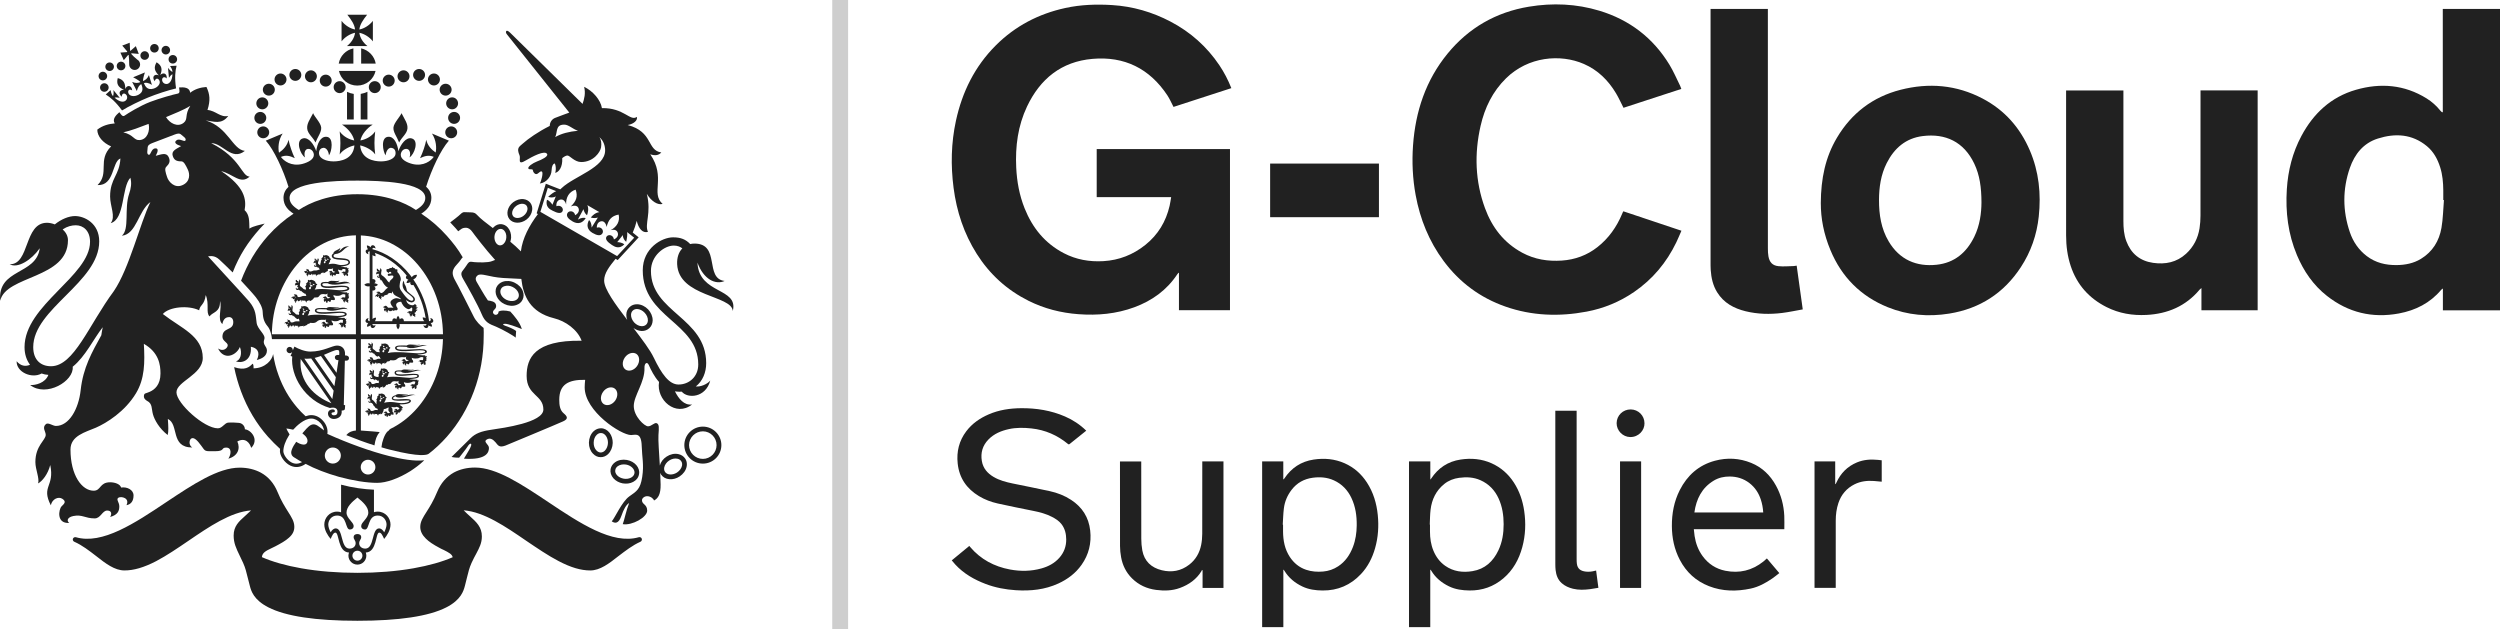
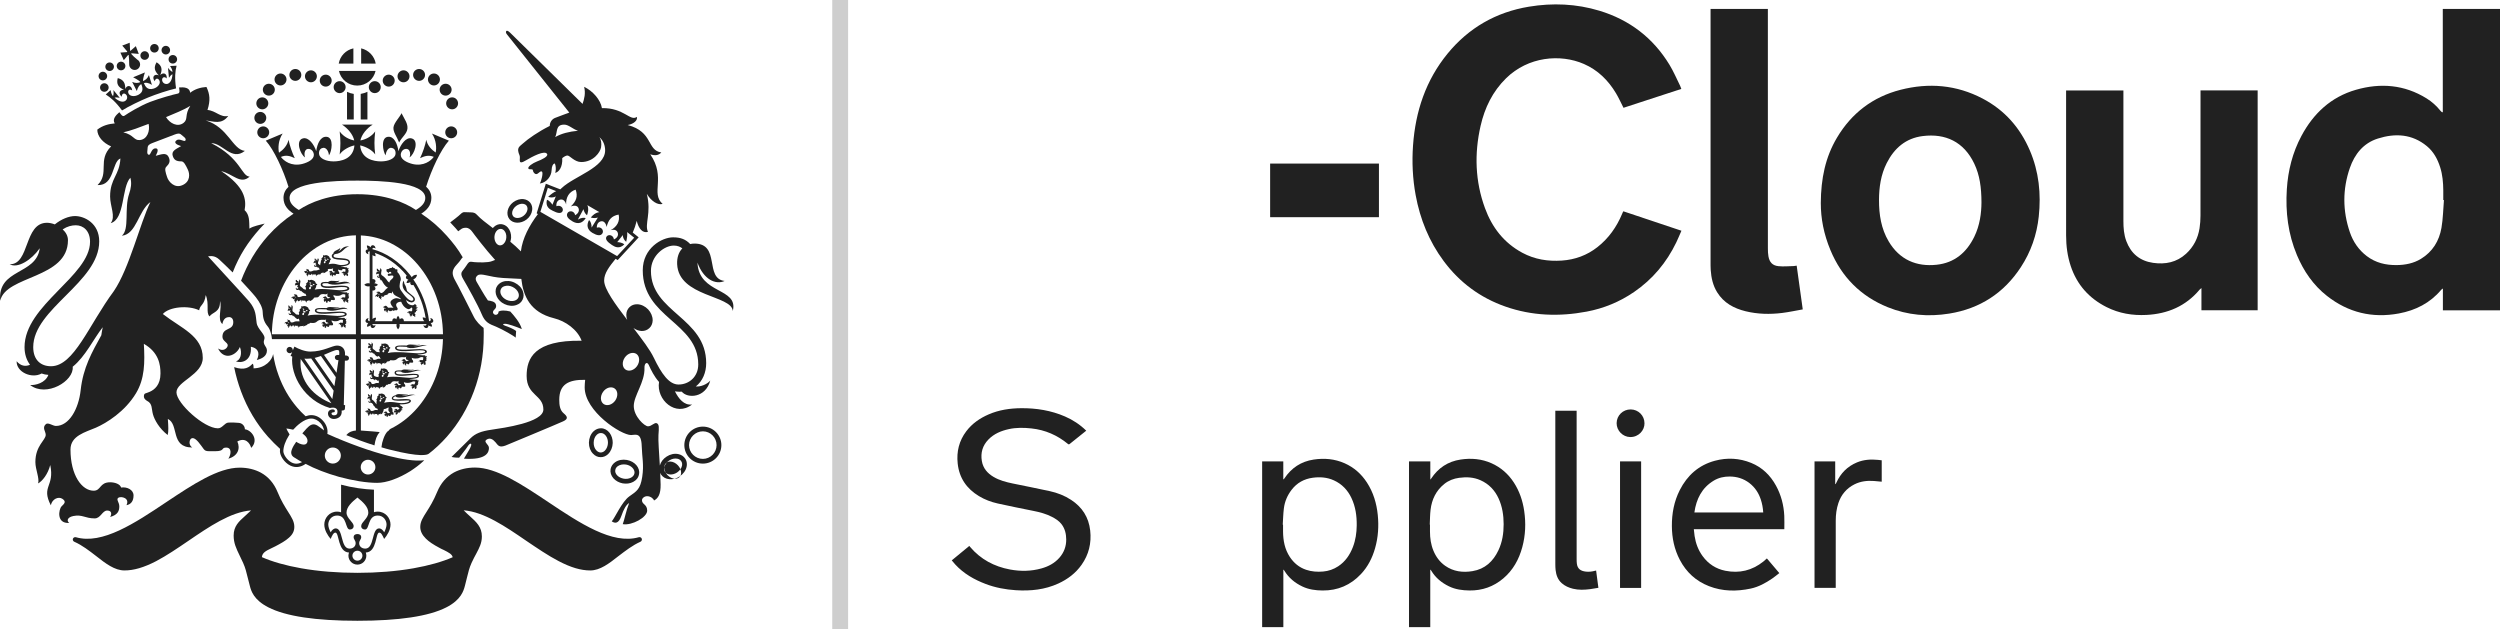
<svg xmlns="http://www.w3.org/2000/svg" id="b" viewBox="0 0 394.107 99.182">
  <g id="c">
-     <path d="M184.628,31.072h-11.741v-7.575h21.01v25.408h-8.045v-5.879c-.024-.009-.049-.018-.073-.027-.06.075-.126.146-.179.226-1.664,2.513-3.982,4.178-6.781,5.211-2.852,1.052-5.799,1.317-8.814,1.093-2.76-.205-5.388-.876-7.864-2.112-3.416-1.706-6.138-4.19-8.175-7.415-2.009-3.18-3.158-6.667-3.641-10.386-.46-3.548-.387-7.083.372-10.582.986-4.543,2.975-8.576,6.292-11.888,3.057-3.053,6.739-4.965,10.947-5.886,2.434-.532,4.897-.614,7.377-.462,3.268.201,6.344,1.098,9.229,2.613,3.131,1.644,5.708,3.936,7.688,6.881.748,1.113,1.363,2.295,1.884,3.601-3.052.991-6.093,1.978-9.118,2.96-.335-.637-.601-1.269-.974-1.831-2.807-4.228-6.775-6.186-11.812-5.742-4.889.431-8.235,3.146-10.302,7.503-1.444,3.046-1.867,6.292-1.707,9.633.106,2.21.498,4.362,1.321,6.422,1.23,3.078,3.199,5.516,6.176,7.07,1.958,1.023,4.058,1.386,6.241,1.259,2.479-.145,4.697-1.017,6.633-2.573,1.989-1.599,3.238-3.669,3.81-6.149.101-.438.16-.886.246-1.373Z" fill="#212121" stroke-width="0" />
    <path d="M255.915,33.311c3.038,1.016,6.067,2.03,9.151,3.061-.275.625-.523,1.24-.81,1.835-1.538,3.184-3.733,5.816-6.656,7.82-2.275,1.559-4.778,2.59-7.486,3.099-4.327.813-8.607.668-12.789-.795-3.976-1.391-7.227-3.796-9.74-7.18-2.305-3.103-3.716-6.591-4.415-10.38-.479-2.599-.603-5.218-.416-7.85.382-5.361,2.01-10.273,5.446-14.471,3.333-4.07,7.644-6.54,12.833-7.398,3.735-.617,7.457-.464,11.097.638,4.754,1.439,8.468,4.274,11.054,8.525.642,1.055,1.126,2.207,1.678,3.316.072.145.118.304.187.486-3.059.999-6.093,1.989-9.117,2.976-.395-.773-.741-1.547-1.171-2.271-1.221-2.052-2.863-3.675-5.071-4.639-3.706-1.617-8.778-1.17-12.265,2.251-2.124,2.084-3.369,4.644-4.02,7.5-1,4.382-.865,8.731.689,12.976,1.111,3.036,2.987,5.476,5.885,7.036,1.951,1.051,4.044,1.381,6.235,1.231,2.084-.143,3.961-.829,5.605-2.118,1.78-1.396,3.036-3.187,3.903-5.263.041-.099.084-.197.128-.295.009-.021.027-.038.065-.09Z" fill="#212121" stroke-width="0" />
    <path d="M394.107,48.921h-9.003v-3.443c-.147.115-.225.158-.278.221-1.747,2.079-4.036,3.225-6.649,3.714-4.184.783-7.994-.13-11.352-2.769-2.162-1.699-3.667-3.902-4.727-6.42-1.401-3.326-1.823-6.802-1.597-10.38.188-2.969.899-5.794,2.306-8.425,1.9-3.554,4.668-6.136,8.589-7.264,3.874-1.114,7.633-.815,11.131,1.355.838.52,1.567,1.172,2.184,1.946.078.098.186.172.28.257.032-.018.065-.035.097-.053V1.404h9.019v47.517ZM385.269,31.542c-.035-.003-.069-.006-.104-.009,0-.514.004-1.027,0-1.541-.012-1.222-.115-2.432-.485-3.606-.41-1.299-1.038-2.47-2.101-3.348-2.336-1.928-5-2.062-7.739-1.192-2.267.72-3.647,2.451-4.402,4.631-1.162,3.356-1.147,6.754-.005,10.117.511,1.505,1.388,2.798,2.672,3.776,1.389,1.058,2.986,1.437,4.704,1.419,1.36-.015,2.662-.266,3.835-.981,1.838-1.121,2.877-2.824,3.236-4.891.249-1.438.268-2.916.39-4.376Z" fill="#212121" stroke-width="0" />
    <path d="M287.035,32.057c.021-3.957.737-7.297,2.546-10.344,2.305-3.882,5.663-6.44,10.024-7.557,4.457-1.141,8.813-.785,12.94,1.382,3.479,1.827,5.922,4.612,7.456,8.208,1.421,3.331,1.775,6.811,1.394,10.387-.308,2.887-1.238,5.561-2.826,7.988-2.677,4.09-6.454,6.531-11.272,7.313-3.316.538-6.578.264-9.71-1.006-4.264-1.729-7.267-4.757-9.032-8.997-1.07-2.569-1.52-5.028-1.518-7.375ZM312.364,31.902c-.009-2.313-.263-4.28-1.142-6.118-1.644-3.441-4.539-4.778-8.114-4.334-2.671.332-4.49,1.909-5.679,4.259-.926,1.831-1.213,3.809-1.217,5.832-.005,2.283.331,4.496,1.519,6.505,1.714,2.897,4.378,4.031,7.566,3.69,2.813-.301,4.711-1.918,5.927-4.397.887-1.808,1.132-3.754,1.139-5.439Z" fill="#212121" stroke-width="0" />
    <path d="M355.905,48.914h-8.864v-3.506c-.141.12-.223.173-.283.244-2.18,2.611-5.036,3.819-8.371,3.994-2.205.115-4.333-.237-6.321-1.243-2.749-1.391-4.652-3.519-5.63-6.462-.522-1.571-.728-3.184-.729-4.828-.004-7.504-.002-15.008-.002-22.512v-.344h9.034v.505c0,6.691,0,13.383,0,20.074,0,1.079.076,2.148.459,3.172.735,1.965,2.142,3.127,4.213,3.427,1.929.279,3.715-.069,5.203-1.429,1.191-1.088,1.884-2.454,2.13-4.037.1-.646.145-1.307.146-1.961.01-6.441.006-12.881.006-19.322,0-.14,0-.281,0-.439h9.007v34.665Z" fill="#212121" stroke-width="0" />
    <path d="M278.691,1.407c0,.193,0,.357,0,.522,0,12.424,0,24.848.004,37.273,0,.404.016.814.087,1.21.167.931.637,1.449,1.576,1.547.798.083,1.615,0,2.423-.017.13-.003.259-.036.453-.064.317,2.284.632,4.556.957,6.896-1.105.194-2.165.426-3.238.559-1.932.239-3.864.199-5.765-.266-1.855-.454-3.457-1.315-4.494-2.996-.661-1.071-.929-2.266-1.011-3.506-.03-.452-.025-.907-.025-1.361-.001-13.093,0-26.186,0-39.28v-.516h9.034Z" fill="#212121" stroke-width="0" />
    <path d="M200.227,25.786h17.152v8.452h-17.152v-8.452Z" fill="#212121" stroke-width="0" />
    <g id="d">
      <g id="e">
-         <path id="f" d="M49.365,17.839c-.541,1.044-1.013,1.647-.936,2.444.07.804.913,1.361,1.307,2.181.364-.936.967-1.647.897-2.375-.077-.743-1.098-1.725-1.268-2.251" fill="#212121" stroke-width="0" />
-       </g>
+         </g>
      <g id="g">
        <path id="h" d="M63.293,17.839c.534,1.044,1.013,1.647.936,2.444-.077.804-.913,1.361-1.307,2.181-.364-.936-.967-1.647-.897-2.375.077-.743,1.083-1.725,1.268-2.251" fill="#212121" stroke-width="0" />
      </g>
      <g id="i">
        <path id="j" d="M41.351,17.235c.51,0,.944-.425.944-.936,0-.526-.433-.951-.944-.951-.518,0-.944.425-.944.951,0,.51.425.936.944.936" fill="#212121" stroke-width="0" />
      </g>
      <g id="k">
        <path id="l" d="M41.977,18.579c0-.51-.425-.936-.944-.936s-.936.425-.936.936c0,.526.418.951.936.951s.944-.425.944-.951" fill="#212121" stroke-width="0" />
      </g>
      <g id="m">
        <path id="n" d="M42.438,20.86c0-.51-.433-.936-.944-.936-.518,0-.936.425-.936.936s.418.936.936.936c.51,0,.944-.425.944-.936" fill="#212121" stroke-width="0" />
      </g>
      <g id="o">
        <path id="p" d="M46.555,12.748c.518,0,.944-.425.944-.936,0-.526-.425-.936-.944-.936-.51,0-.936.41-.936.936,0,.51.425.936.936.936" fill="#212121" stroke-width="0" />
      </g>
      <g id="q">
        <path id="r" d="M44.221,13.473c.51,0,.944-.425.944-.951,0-.51-.433-.936-.944-.936-.518,0-.944.425-.944.936,0,.526.425.951.944.951" fill="#212121" stroke-width="0" />
      </g>
      <g id="s">
        <path id="t" d="M42.378,15.074c.518,0,.944-.41.944-.936,0-.518-.425-.936-.944-.936-.51,0-.944.418-.944.936,0,.526.433.936.944.936" fill="#212121" stroke-width="0" />
      </g>
      <g id="u">
        <path id="v" d="M49.017,12.974c.51,0,.936-.425.936-.951,0-.503-.425-.936-.936-.936-.518,0-.944.433-.944.936,0,.526.425.951.944.951" fill="#212121" stroke-width="0" />
      </g>
      <g id="w">
        <path id="x" d="M51.351,13.654c.51,0,.936-.425.936-.951,0-.51-.425-.936-.936-.936-.526,0-.944.425-.944.936,0,.526.418.951.944.951" fill="#212121" stroke-width="0" />
      </g>
      <g id="y">
        <path id="z" d="M53.541,14.681c.518,0,.944-.425.944-.951,0-.51-.425-.936-.944-.936-.51,0-.944.425-.944.936,0,.526.433.951.944.951" fill="#212121" stroke-width="0" />
      </g>
      <g id="aa">
        <path id="ab" d="M70.333,16.298c0,.51.425.936.944.936s.936-.425.936-.936c0-.526-.418-.951-.936-.951s-.944.425-.944.951" fill="#212121" stroke-width="0" />
      </g>
      <g id="ac">
-         <path id="ad" d="M71.586,17.642c-.51,0-.944.41-.944.936s.433.951.944.951c.518,0,.944-.425.944-.951s-.425-.936-.944-.936" fill="#212121" stroke-width="0" />
-       </g>
+         </g>
      <g id="ae">
        <path id="af" d="M71.126,19.923c-.51,0-.936.425-.936.936,0,.526.425.936.936.936.518,0,.944-.41.944-.936,0-.51-.425-.936-.944-.936" fill="#212121" stroke-width="0" />
      </g>
      <g id="ag">
        <path id="ah" d="M66.065,12.748c.518,0,.944-.425.944-.936,0-.526-.425-.936-.944-.936-.51,0-.944.41-.944.936,0,.51.433.936.944.936" fill="#212121" stroke-width="0" />
      </g>
      <g id="ai">
        <path id="aj" d="M68.407,13.473c.518,0,.944-.425.944-.951,0-.51-.425-.936-.944-.936s-.944.425-.944.936c0,.526.425.951.944.951" fill="#212121" stroke-width="0" />
      </g>
      <g id="ak">
        <path id="al" d="M70.25,15.074c.51,0,.944-.41.944-.936,0-.518-.433-.936-.944-.936-.518,0-.944.418-.944.936,0,.526.425.936.944.936" fill="#212121" stroke-width="0" />
      </g>
      <g id="am">
        <path id="an" d="M63.61,12.974c.526,0,.944-.425.944-.951,0-.503-.418-.936-.944-.936-.518,0-.944.433-.944.936,0,.526.425.951.944.951" fill="#212121" stroke-width="0" />
      </g>
      <g id="ao">
        <path id="ap" d="M61.276,13.654c.526,0,.944-.425.944-.951,0-.51-.418-.936-.944-.936-.51,0-.944.425-.944.936,0,.526.433.951.944.951" fill="#212121" stroke-width="0" />
      </g>
      <g id="aq">
        <path id="ar" d="M58.142,13.729c0,.526.418.951.936.951.526,0,.944-.425.944-.951,0-.51-.418-.936-.944-.936-.518,0-.936.425-.936.936" fill="#212121" stroke-width="0" />
      </g>
      <g id="as">
        <path id="at" d="M54.705,18.836h1.06v-4.03c-.379-.062-.735-.17-1.06-.333v4.362Z" fill="#212121" stroke-width="0" />
      </g>
      <g id="au">
        <path id="av" d="M57.922,14.47c-.325.155-.681.271-1.06.333v4.03h1.06v-4.362Z" fill="#212121" stroke-width="0" />
      </g>
      <g id="aw">
        <path id="ax" d="M55.709,10.028v-2.405c-1.183.263-2.104,1.199-2.313,2.405h2.313Z" fill="#212121" stroke-width="0" />
      </g>
      <g id="ay">
        <path id="az" d="M56.933,10.028h2.297c-.201-1.191-1.129-2.142-2.297-2.405v2.405Z" fill="#212121" stroke-width="0" />
      </g>
      <g id="ba">
        <path id="bb" d="M53.429,11.177c.294,1.33,1.47,2.313,2.885,2.313s2.591-.982,2.893-2.313h-5.778Z" fill="#212121" stroke-width="0" />
      </g>
      <g id="bc">
-         <path id="bd" d="M57.93,7.264c-.673-.526-1.183-1.284-1.284-2.096.773.147,1.632.688,2.135,1.354v-3.233c-.503.665-1.361,1.23-2.135,1.361.093-.781.572-1.508,1.23-2.328h-3.125c.657.82,1.137,1.547,1.222,2.328-.766-.131-1.632-.696-2.127-1.361v3.233c.495-.665,1.361-1.207,2.127-1.354-.101.812-.603,1.57-1.284,2.096h3.241Z" fill="#212121" stroke-width="0" />
-       </g>
+         </g>
      <g id="be">
        <path id="bf" d="M61.397,71.905c-2.962-.743-6.489-2.011-9.792-3.504l.008-.046c.101-.665-.155-1.423-.673-1.996-.503-.588-1.183-.92-1.864-.92-.302,0-.603.077-.897.178-.48-.418-.928-.889-1.361-1.4-1.245-1.454-2.22-3.156-2.9-5.043-.402-1.091-.688-2.212-.859-3.357-.162.951-1.238,2.22-3.094,2.251.023-.193.008-.681-.155-.727-.487.534-1.222,1.122-2.9.534.263,1.307.627,2.591,1.091,3.836.998,2.684,2.429,5.089,4.246,7.139.611.681,1.245,1.315,1.903,1.91-.008.116-.023.255-.023.371,0,.696.673,1.802,1.64,2.266.789.379,1.632.286,2.413-.271,1.431.773,3.272,1.485,5.244,2.042,2.22.603,4.362.951,6.041.951,1.446,0,3.349-.681,5.236-1.856.743-.487,1.454-1.013,1.98-1.516.07-.054.139-.116.201-.193-1.462.209-3.682-.193-5.484-.65M50.554,67.45l-.317-.224c-.58-.441-1.052-.441-1.57.008-.248.217-.472.456-.681.712l-.325.364.217.186c.611.48.696,1.005.518,1.323-.062.124-.162.201-.309.248-.294.07-.719-.031-1.16-.286l-.232-.139-.139.224c-.031.062-.07.108-.116.17-.046.077-.101.147-.155.24-.255.456-.379.804-.379,1.091,0,.07.008.147.031.209.085.333.356.495.588.619l.147.093c.271.178.657.41.944.557-.549.302-1.083.333-1.617.077-.812-.41-1.33-1.33-1.33-1.787,0-.704.317-1.601.889-2.506l.093-.131-.085-.155c-.178-.271-.309-.541-.425-.797.309.039.619.085.92.162l.155.031.108-.108c.348-.394,1.601-1.647,2.754-1.647.526,0,1.06.278,1.462.727.302.348.487.758.541,1.137-.162-.108-.348-.263-.526-.394M52.464,73.081c-.696,0-1.261-.572-1.261-1.268s.565-1.268,1.261-1.268c.704,0,1.268.572,1.268,1.268s-.565,1.268-1.268,1.268M58.01,74.806c-.634,0-1.145-.526-1.145-1.16s.51-1.168,1.145-1.168c.65,0,1.168.534,1.168,1.168s-.518,1.16-1.168,1.16" fill="#212121" stroke-width="0" />
      </g>
      <g id="bg">
        <path id="bh" d="M59.547,80.652c-.217,0-.41.031-.596.093v-3.55c-1.547-.062-3.365-.302-5.182-.789v4.355c-.186-.077-.402-.108-.627-.108-1.245,0-2.019,1.044-2.019,2.026,0,.889.541,1.733,1.005,2.282.232-.565.449-.998.75-.998.619,0,.34,3.063,2.142,3.14-.054.155-.093.317-.093.495,0,.773.634,1.408,1.415,1.408s1.408-.634,1.408-1.408c0-.178-.031-.34-.085-.495,1.802-.077,1.501-3.14,2.119-3.14.309,0,.503.402.773.998.464-.549,1.005-1.392,1.005-2.282,0-.982-.773-2.026-2.019-2.026M56.344,88.387c-.433,0-.789-.364-.789-.789,0-.433.356-.781.789-.781.441,0,.789.348.789.781,0,.425-.348.789-.789.789M60.568,83.916c-.217-.394-.526-.619-.797-.619-1.207,0-.735,3.187-2.181,3.187-.627,0-.967-.41-.967-.843,0-.456.317-.596.317-.959,0-.356-.278-.495-.596-.495-.309,0-.596.139-.596.495,0,.364.317.503.317.959,0,.433-.34.843-.967.843-1.446,0-.967-3.187-2.181-3.187-.263,0-.58.224-.789.619-.248-.456-.379-.905-.379-1.238,0-.588.449-1.408,1.392-1.408,1.617,0,1.238,2.204,2.011,2.204.348,0,.596-.209.596-.541,0-.634-1.122-1.207-1.122-2.119,0-.905.82-1.655,1.717-2.382.897.727,1.717,1.477,1.717,2.382,0,.913-1.122,1.485-1.122,2.119,0,.333.248.541.596.541.773,0,.394-2.204,2.011-2.204.944,0,1.392.82,1.392,1.408,0,.333-.139.781-.371,1.238" fill="#212121" stroke-width="0" />
      </g>
      <g id="bi">
        <path id="bj" d="M101.166,84.913c-.07-.178-.271-.286-.464-.224-4.153,1.207-9.305-2.22-14.278-5.546-4.192-2.792-8.152-5.437-11.54-5.437-1.261,0-2.375.271-3.334.781-1.183.665-2.073,1.694-2.638,3.071-.572,1.392-1.168,2.344-1.655,3.109-.572.905-1.006,1.555-1.006,2.39,0,.665.294,1.268.874,1.841.48.487,1.176.951,2.173,1.477.217.124.433.232.642.317.812.41,1.33.681,1.423,1.152-1.632.712-3.759,1.315-6.172,1.74-2.723.48-5.716.719-8.856.719s-6.141-.24-8.856-.719c-2.421-.425-4.548-1.029-6.195-1.756.07-.681.58-.967,1.477-1.392.217-.101.425-.193.65-.317.82-.433,1.601-.859,2.127-1.346.588-.51.859-1.052.859-1.717,0-.835-.418-1.485-.99-2.39-.48-.766-1.091-1.717-1.655-3.109-.565-1.377-1.454-2.405-2.645-3.055-.959-.51-2.073-.781-3.318-.781-3.395,0-7.363,2.63-11.556,5.422-4.966,3.326-10.117,6.752-14.27,5.546-.201-.046-.394.046-.472.24-.062.178.031.394.217.472,1.261.557,2.375,1.431,3.45,2.259,1.485,1.168,2.908,2.266,4.463,2.266,1.47,0,3.063-.464,4.989-1.462,1.663-.874,3.403-2.057,5.082-3.202,3.279-2.235,6.667-4.548,9.885-4.803-.34.333-.665.634-.975.905-.951.843-1.771,1.586-1.771,3.063,0,1.183.394,2.011.959,3.179.162.333.348.704.541,1.145.356.789.503,1.439.719,2.313.085.379.201.797.333,1.299.201.773.588,2.204,2.947,3.395,2.73,1.392,7.433,2.104,14.007,2.104s11.269-.712,14-2.104c2.351-1.191,2.738-2.622,2.947-3.395.131-.503.24-.92.325-1.299.217-.874.364-1.524.719-2.313.263-.588.526-1.06.75-1.477.48-.92.882-1.647.882-2.707,0-1.493-.866-2.266-1.864-3.171-.317-.286-.657-.588-1.006-.951,3.225.255,6.605,2.568,9.885,4.819,1.678,1.129,3.419,2.328,5.082,3.187,1.934,1.013,3.519,1.477,4.989,1.477,1.547,0,2.97-1.098,4.463-2.274,1.083-.82,2.197-1.694,3.45-2.251.186-.077.278-.309.209-.487" fill="#212121" stroke-width="0" />
      </g>
      <g id="bk">
        <path id="bl" d="M76.232,51.692c-.464-.333-1.207-1.029-1.593-1.856-.503-1.013-2.552-5.074-2.877-5.608-.263-.449-.402-.859-.402-1.207,0-.425.209-.773.441-1.075.162-.209.611-.65.766-.905.139-.209.255-.364.379-.48-.75-1.299-1.524-2.282-2.506-3.388-1.214-1.361-2.56-2.521-4.03-3.488.797-.503,1.593-1.253,1.593-2.491,0-.712-.302-1.299-.828-1.756.828-2.661,2.32-5.863,3.589-7.263l-2.668-1.122c.688,1.044.743,2.282.58,2.993-.688-.472-1.292-1.137-1.477-2.011-.139.804-.58,2.112-.982,2.9.773-.364,1.384-.526,2.166-.209-.441.619-1.601,1.539-3.349,1.129-.944-.24-1.887-.743-1.856-1.477.023-.425.34-.951.944-.905.588.07.619.951.433,1.338.766-.433,1.547-2.653.364-2.986-.936-.271-1.794,1.021-2.104,2.003-.178-1.191-.673-2.32-1.617-2.266-1.238.093-.828,2.359-.402,2.931.077-.797.503-1.222.874-1.191.325.031.758.255.688.982-.085.712-1.114,1.16-2.289,1.16-1.122,0-3.102-.348-3.295-2.521.735.139,1.887.681,2.375,1.423-.155-1.315-.155-2.251,0-3.628-.603.874-1.632,1.315-2.336,1.423.209-.936,1.005-1.918,1.941-2.498h-4.842c.92.58,1.733,1.562,1.934,2.498-.712-.124-1.702-.565-2.297-1.423.155,1.377.155,2.313,0,3.628.48-.727,1.593-1.284,2.328-1.423-.186,2.173-2.166,2.521-3.295,2.521-1.168,0-2.197-.449-2.282-1.16-.07-.727.364-.951.688-.982.364-.031.804.394.874,1.191.433-.572.828-2.839-.394-2.931-.951-.054-1.446,1.075-1.617,2.266-.309-.982-1.176-2.274-2.119-2.003-1.183.333-.387,2.552.364,2.986-.17-.387-.139-1.268.441-1.338.596-.046.92.48.944.905.039.735-.905,1.238-1.856,1.477-1.74.41-2.885-.51-3.341-1.114.789-.348,1.423-.17,2.189.193-.394-.789-.835-2.096-.982-2.9-.193.889-.797,1.555-1.508,2.042-.155-.727-.124-1.965.58-3.024l-2.661,1.122c1.268,1.4,2.761,4.618,3.581,7.278-.503.472-.789,1.044-.789,1.74,0,1.238.789,1.988,1.586,2.491-1.47.967-2.808,2.127-4.03,3.488-1.81,2.042-3.249,4.424-4.246,7.085.364.379,1.965,2.127,2.328,2.599.665.843,1.067,1.678,1.083,2.328.046,1.207.302,1.694.944,2.491.201.255.487,1.207.518,1.787h13.234v14.41c-.51.046-1.067.178-1.516.727,1.524.619,2.986,1.16,4.44,1.617.147-.944.333-1.516.82-2.104,0,0-1.926-.193-2.962-.24v-14.41h12.94c-.054,1.972-.394,3.891-1.052,5.708-.681,1.887-1.671,3.597-2.9,5.043-1.245,1.454-2.692,2.599-4.308,3.388-.255.131-.24.317-.503.433-.232.248-.464.665-.634,1.168-.162.433-.224.735-.302,1.315.611.178.936.286,1.516.418,4.548,1.137,5.669.804,5.925.603h.008c1.021-.781,1.98-1.686,2.862-2.684,1.818-2.057,3.256-4.471,4.254-7.147,1.036-2.761,1.555-5.708,1.555-8.732,0-.557.023-.727-.015-1.284M56.106,52.69h-13.249c.023-2.057.371-4.053,1.052-5.925.688-1.887,1.663-3.597,2.9-5.043,1.245-1.47,2.699-2.599,4.3-3.403,1.586-.781,3.272-1.191,4.997-1.222v15.593ZM56.346,30.616c-4.424,0-7.464,1.299-9.243,2.483-1.013-.603-1.454-1.199-1.454-1.903,0-2.498,7.093-2.723,10.689-2.723h.008c3.597,0,10.697.224,10.697,2.723,0,.704-.449,1.299-1.477,1.903-1.771-1.183-4.811-2.483-9.22-2.483M56.887,52.69v-15.578c1.624.077,3.202.472,4.679,1.207,1.617.804,3.063,1.934,4.308,3.403,1.23,1.446,2.22,3.156,2.9,5.043.681,1.872,1.029,3.867,1.06,5.925h-12.948Z" fill="#212121" stroke-width="0" />
      </g>
      <g id="bm">
        <path id="bn" d="M67.787,50.152c.217.139.155.495-.147.472-.278-2.344-1.145-4.641-2.483-6.574.008-.015.023-.015.039-.031.24-.093.487-.302.549-.696-.402-.046-.688.155-.828.379-.101-.124-.193-.24-.286-.379-.828-1.044-1.779-1.918-2.808-2.614-.99-.665-2.034-1.145-3.125-1.431.015-.255.348-.286.487-.062.031-.425-.317-.619-.534-.541-.101.039-.201.131-.224.317-.131-.155-.317-.278-.588-.302-.015.271.07.464.178.619-.162,0-.278.07-.34.162-.101.201.031.572.456.603-.201-.147-.124-.464.139-.449v5.058c-.263-.077-.58-.046-.851.209.271.271.588.302.851.232v5.499c-.286.015-.348-.317-.131-.472-.418,0-.588.364-.503.557.062.139.193.232.418.201-.116.131-.201.333-.209.588.248,0,.433-.108.58-.224-.031.24.077.34.193.418.201.093.572-.077.572-.495-.155.209-.487.147-.487-.108h3.821c-.062.24-.039.557.224.835.263-.278.294-.596.224-.835h4.254c.023.255-.317.348-.472.139.008.402.394.572.572.464.139-.062.224-.178.201-.418.131.116.333.209.58.209-.008-.24-.108-.441-.232-.572.232.015.356-.077.41-.217.085-.193-.085-.557-.503-.541M64.121,43.446c-.108.101-.155.255-.124.364.046.116.147.24.387.255-.139.124-.271.302-.302.541.248.031.449-.046.611-.131-.054.224.023.356.131.433.093.062.224.062.34,0,.982,1.586,1.663,3.403,1.941,5.26-.124-.093-.278-.139-.472-.139.008.278.108.472.263.611h-3.233c.023-.217-.085-.394-.224-.441-.124-.046-.286-.015-.433.147-.008-.178-.085-.371-.255-.557-.178.186-.248.379-.255.557-.139-.162-.309-.193-.433-.147-.139.046-.24.224-.224.441h-2.754c.116-.139.186-.325.193-.565-.24,0-.418.093-.557.217v-4.494c.209.031.41-.054.449-.209.046-.116.031-.271-.162-.433.201,0,.394-.077.572-.263-.178-.162-.371-.224-.572-.24.193-.147.209-.302.162-.441-.039-.131-.24-.255-.449-.209v-3.79c.124.108.278.162.487.193.008-.209-.046-.394-.131-.541.851.286,1.694.696,2.483,1.222.936.634,1.81,1.423,2.56,2.359" fill="#212121" stroke-width="0" />
      </g>
      <g id="bo">
        <path id="bp" d="M65.522,48.747c.162-.077.294-.193.356-.317-.193.062-.325-.031-.364-.046.124-.093.271,0,.124-.24-.155-.24-.255-.24-.41-.077-.162.17-1.183-.031-1.176-.812.07.131.209.224.348.286.039.031.077.046.124.062s.093.015.139.023c.093.046.201.062.294.046.015,0,.046.015.054.015v-.046c.209-.039.371-.162.394-.387.039-.425-.364-.619-.804-.998-.178-.139-.302-.271-.418-.379-.147-.302-.054-.572-.433-1.137-.023-.131-.054-.286-.124-.495-.209.364-.294,1.06.232,1.632.433.464,1.354.936,1.307,1.33-.008.085-.093.178-.224.209-.046,0-.093,0-.139-.015-.023,0-.046-.015-.085-.031-.054-.015-.116-.046-.193-.085-.093-.062-.193-.124-.317-.248-.379-.364-.727-.874-.944-1.176-.433-.541-.232-1.06-.17-1.508.302-.425-.186-1.268-.464-1.47,0,0,.062-.193-.015-.449-.07.039-.193.039-.263.023-.085-.147-.116-.178-.217-.193-.193-.031-.186-.131-.209-.209-.101.085-.131.193-.248.193-.155.015-.209,0-.271.062-.116.077-.162.124-.317.108-.186,0-.178.101-.162.224.008.077.015.193.131.24.015.015.031.031.054.031l.131.155.093-.17c.077-.062.294-.093.34.077.031.108.054.131-.093.147-.147.031-.224.031-.371.046-.093,0-.093.124-.085.201.008.101.108.147.317.101.209-.054.572-.085.572.093,0,.456-.526.441-.642.982-.139-.093-.255-.178-.325-.302-.077-.139-.201-.302-.394-.487-.108-.101-.24-.224-.394-.317-.17-.101-.178-.193-.178-.387,0-.155.07-.302.07-.456,0-.015-.031-.108-.046-.147-.039-.093-.178-.17-.248-.155.031.031.077.077.093.162-.039.031-.07.077-.07.093-.031.031-.054.093,0,.155.008,0,.008.015.008.031,0,.031,0,.046-.008.07,0,.031-.008.031-.015,0-.039-.101-.093-.271-.209-.286h-.07s.008-.015.008-.031c0-.116-.124-.209-.278-.054.031,0,.101.015.116.039-.015.046-.023.108-.023.124-.015.108.077.17.201.17.023,0,.039.015.039.023.008.015.008.031.015.046.008.031-.008.031-.015.015-.209-.085-.302.015-.309.108,0,0,0,.062.008.077-.077.046-.093.162.046.255,0-.046,0-.108.046-.139.015,0,.023,0,.031-.015.023.031.054.062.062.062.008.015.046,0,.108-.046.015-.015.031-.015.054,0l.07.046c.015.015.008.015,0,.031-.139.139-.116.255.046.302-.077.139-.317.093-.309-.131-.178.286.116.48.364.371.008.108.008.317.039.317-.008-.015.015-.054.054-.054.015,0,.023.015.023.031,0,.07.031.147.131.162-.015-.046.008-.062.031-.077.039.062.077.139.116.201.124.209.356.75.905.998-.278.147-.464.387-.642.603-.147.147-.371.317-.518.224-.062-.031-.077-.093-.155-.17-.07-.023-.131-.039-.186-.039-.008.015-.054.015-.085.039-.093-.039-.248.015-.294.093.062-.015.131-.031.209.031,0,.031,0,.093-.008.093-.008.077.046.131.333.116.015,0,.046.015.031.046-.031.015-.077.062-.155.031-.131-.031-.178-.131-.271-.015-.008.015-.031.046-.07.077h-.031c-.101.031-.209.255-.085.348,0-.046.015-.124.085-.178.023.023.054.054.07.07.077.124.162.186.356-.101.023-.031.031,0,.023.015-.008.131-.147.317.031.34.008,0,.046,0,.077.015v.031c.031.155.255.201.325.155-.046-.031-.139-.062-.178-.201h.093c.093-.101-.023-.224.031-.317.008-.008.023-.008.039,0,.031.077.108.201.271.124.07-.046.093-.124.101-.178.201-.077.371-.155.51-.108-.023-.093.093-.24.294-.286.201-.062.294,0,.364.062.015-.077.093-.232.193-.348-.015.812,1.075.797,1.323,1.268-.333-.124-.688-.217-.889-.17-.263.046-.735.286-.797.596-.039.255.217.704.48.874-.309.062-.433-.031-.712.031h-.039c-.24.015-.271-.41-.572-.302-.015.015-.07.039-.085.054-.108,0-.263.139-.24.263.031-.031.093-.093.178-.108v.062c-.008.046.008.093.116.093.062,0,.077-.031.116-.031.015,0,.031.015.031.039,0,.108-.364-.07-.302.248,0,.015.031.062.054.085-.015.093.062.186.232.139-.031-.015-.093-.062-.077-.124.031,0,.07.015.07.015.023,0,.039-.015.039-.046,0-.008.008-.008.015-.008.015,0,.031.008.031.008,0,.015-.023.046-.023.077,0,0,.015.093.031.108-.015.108.155.224.309.108-.046,0-.139-.031-.155-.077.031-.015.077-.031.077-.031.023-.031.031-.062.031-.108s.008-.046.031-.046h.077c.031-.015.039,0,.054.031.039.062.124.124.224.093.062-.015.093-.062.101-.077.046.015.093.046.131.077-.031-.124.046-.209.309-.046l.17-.131s.24.101.333-.015c.162-.139.077-.139.077-.278-.116-.24-.17-.209-.217-.449-.077-.394.472-.619.804-.557.062.255.425.92,1.021,1.129.371.124.518-.286.65-.224.023.015.046.046.062.101-.023.186.008.348-.039.441-.039.093-.24.015-.379.015-.085-.015-.147.046-.147.062-.108.015-.248.124-.248.255.054-.031.124-.108.209-.124.008.015.008.062.008.062.023.155.201.217.309.108.008-.031.046,0,.023.015-.085.062-.263.224-.108.286,0,0,.046.015.077.031-.008.108.054.193.139.209-.031-.062-.039-.085.015-.193.039.015.077.015.085.015.093,0,.054-.201.162-.255.008-.015.023-.015.015,0-.039.116-.054.255.046.286.015,0,.054.015.093.015.031.085.131.162.286.07-.031-.015-.124-.039-.139-.085.031-.031.07-.077.077-.093.077-.24-.139-.255-.139-.348,0-.124.248-.046.248-.286,0,0-.008-.015-.008-.031.108-.062.224-.139.232-.224-.139,0-.271-.046-.294-.062v-.015Z" fill="#212121" stroke-width="0" />
      </g>
      <g id="bq">
        <path id="br" d="M54.607,56.043l-.224-.015.008-.193c.039-.789-.433-1.361-1.268-1.361-.743,0-2.181.951-4.2.951-.851,0-1.872-.41-2.514-.789l-.248.603v-.054c0-.271-.217-.503-.495-.503-.271,0-.495.232-.495.503s.224.495.495.495c.162,0,.302-.077.394-.178l-.255.603c.085.031.17.077.263.101-.294,3.04,1.965,6.938,5.948,8.114.588-.147,1.191-.054,1.191.588,0,.394-.201.565-.557.565-.24,0-.387-.139-.387-.286,0-.278.464-.108.51-.302.062-.248-.093-.348-.364-.348-.278,0-.704.178-.704.65,0,.541.441.859.913.859.441,0,1.369-.24,1.245-1.33.209,0,.449-.031.503-.224l.046-.619-.217-.031.17-6.992.155.008c.255.015.48-.101.495-.371.023-.278-.201-.41-.41-.441M47.398,56.584l4.85,6.984c-2.599-1.013-5.174-3.341-4.85-6.984M52.387,62.904l-4.409-6.366c.139.015.278.015.402.015.224,0,.456-.015.681-.039l3.535,5.074c-.077.495-.147.951-.209,1.315M52.712,60.877l-3.109-4.455c.34-.093.673-.186.99-.302l2.344,3.334c-.07.472-.147.951-.224,1.423M53.47,55.966l-.186-.015c-.209-.015-.472.077-.495.364-.015.271.178.441.433.456h.131l-.023.178c-.062.394-.162,1.06-.278,1.818l-1.98-2.831c.928-.379,1.671-.766,2.081-.766.317,0,.379.147.317.797" fill="#212121" stroke-width="0" />
      </g>
      <g id="bs">
        <path id="bt" d="M53.761,41.979c.944,0,1.415-.302,1.415-.603,0-1.044-2.599-.394-2.599-1.029,0-.108.077-.193.193-.286h.031c1.307-.124,1.33-1.029,2.259-1.207-1.122-.155-1.276.719-1.763.766.263-.116.356-.418.333-.541-.232.302-.735.333-1.013.681-.046.062-.062.131-.046.193-.17.108-.271.232-.271.379,0,.982,2.63.302,2.63,1.029,0,.255-.456.425-1.176.425-.541,0-.936-.379-1.949-.124.008-.17.34-.495.209-.65.101-.031.17-.124.17-.193-.054-.062-.124-.077-.193-.093.031-.046,0-.108-.046-.139-.008-.015-.031-.116-.054-.131-.039-.046-.116-.108-.24-.17-.108-.062-.186-.062-.232-.062-.031-.015-.131.015-.147.015-.054,0-.124,0-.131.062-.046-.046-.116-.077-.186-.077-.039.093-.054.155-.023.294-.093,0-.193.24-.286.209.039.077.062.108.093.108-.077.131-.116.302-.201.317.023.023.046.054.07.07-.085.217-.124.472-.139.603-.054-.054-.131-.116-.209-.162-.155-.093-.147-.17-.124-.317.023-.139.108-.24.124-.364,0-.015-.015-.093-.023-.124-.015-.085-.131-.147-.201-.131.031.031.07.062.062.131-.031.015-.062.062-.07.062-.039.046-.062.093-.023.124q.008.031.008.046c0,.015-.008.031-.015.062-.015.015-.015,0-.023,0-.015-.108-.046-.232-.131-.248h-.07v-.031c.015-.085-.085-.162-.24-.039.031,0,.085,0,.101.023-.023.031-.039.093-.046.108-.023.093.054.139.17.139.023,0,.031.015.031.015.008.015.008.031.008.046.008.008-.008.008-.015.008-.186-.07-.271,0-.294.077,0,0-.008.046-.008.062-.07.046-.101.139.015.209,0-.031.008-.085.062-.101,0-.015.015-.015.023-.015.015.015.039.046.039.046.015.015.054.015.124-.031.008-.015.023-.015.046,0,.008.015.023.015.046.031q.008.015,0,.031c-.147.101-.147.209.023.255.015,0,.015.015.015.031-.046.209-.348.162-.302-.046-.209.24.062.418.309.317q.023-.015.031,0c.008.046.023.077.062.077,0,0,.023-.046.062-.046.023,0,.023.015.023.031-.008.039,0,.116.077.131-.008-.046.015-.093.046-.093s.101.186.24.333c-.209.093-.565.17-.588.17-.046,0-.356-.031-.456.031-.155.077-.518.209-.627.062-.031-.046-.023-.108-.07-.186-.039-.062-.085-.085-.116-.085h-.093c-.054-.077-.193-.093-.24-.031.039,0,.093.015.139.085-.023.015-.039.062-.039.077-.031.046-.015.124.217.193.008.015.031.031.008.046-.031.015-.085.015-.124-.015-.093-.07-.101-.178-.217-.116-.008.015-.039.031-.07.046-.008,0-.015-.015-.023-.015-.101,0-.263.116-.193.224.015-.015.054-.077.124-.093.015.031.023.062.023.062.023.139.077.224.317.062.039-.031.039.015.023.015-.054.101-.217.193-.101.286.015,0,.039.015.062.046-.008,0-.008.015-.008.015-.031.131.116.224.201.224-.039-.031-.093-.093-.077-.193.023,0,.062.015.07.015.116-.046.062-.201.124-.248.015,0,.031,0,.031.015.008.062.046.201.178.186s.193-.124.193-.201c-.008-.015,0-.015,0-.015.046.031.085.093.07.155.031-.015.077-.046.101-.093.023.062.031.155-.054.24.054-.023.193-.085.224-.24.023.015.039.046.046.077,0-.015.008-.015.008-.015.054.015.139.031.286-.015.015,0,.015.015.015.015-.015.077-.015.124.015.155,0-.015.039-.062.054-.062.039,0,0,.131.085.209.023-.348.217-.209.433-.364.031-.015.031,0,.023.015-.015.046-.031.093-.093.124.085,0,.271-.093.271-.217,0-.015.07-.054.139-.101.077.015.209-.031.255-.124.008.031.054.139-.008.17.232.015.472-.248.557-.278.495-.101-.302-.464.704-.387.085,0,.232-.062.302-.124-.077.17-.085.472.07.487.07.015.209.054.263.116q.008.015-.008.015c-.093.015-.186.046-.217.062-.24.162-.248-.364-.503-.255-.008,0-.046.031-.062.046-.101,0-.24.116-.217.224.031-.031.085-.093.162-.093v.046c-.008.046.008.093.093.093.054,0,.062-.031.101-.031.015,0,.023.015.023.031,0,.101-.309-.062-.24.209,0,0,.015.062.039.077-.015.077.054.162.193.124-.023-.031-.077-.062-.07-.093h.07c.008,0,.023-.015.031-.046q0-.015.008-.015c.023,0,.039.015.039.031s-.031.031-.031.062c0,0,.031.062.031.07-.015.093.124.186.263.093-.039,0-.124-.015-.131-.062.023,0,.054-.031.062-.031.023-.008.031-.039.031-.085,0-.015.015-.015.023-.015.023-.015.046-.015.07-.015s.039.015.046.015c.023.062.101.116.193.093.17-.062.023-.217.162-.248.023-.015.07-.015.101,0,.131.031.325.031.364-.031.031-.054.015-.302-.124-.387-.085-.046.008-.155-.077-.278.147.062.302.124.503.124.364,0,.015-.046.178-.139.17-.116.379-.054.433-.039.046,0,.085.031.077.07-.039.201.015.217-.023.302-.039.077-.193.015-.302,0-.062,0-.108.046-.108.062-.093.015-.201.093-.193.201.031-.015.085-.062.162-.093v.046c.015.131.162.178.24.085.008-.008.046,0,.031.015-.077.062-.209.186-.101.232.008,0,.039.015.07.031-.015.085.046.147.116.162-.023-.031-.031-.062.008-.147h.062c.077.015.046-.155.139-.201.008-.015.015-.015.008,0-.015.093-.046.217.039.232.008,0,.039.008.07.008.023.077.108.124.217.062-.015,0-.077-.031-.101-.062.031-.023.062-.07.062-.085.054-.201-.108-.201-.108-.271,0-.108.193-.046.193-.248,0-.031-.023-.085-.085-.116h-.008.008c.046,0,.108.015.131-.077-.139.015-.101-.108-.116-.178q0-.015.008-.031c.046-.031.085-.108.062-.217-.046.062-.209.155-.217,0-.008,0-.015-.085-.162-.077-.24.031-.356-.085-.812-.131-.023-.015-.046-.031,0-.031M50.868,40.92h-.015.015M51.557,40.757c.031.031.217.101.309.116-.139.031-.108.093-.201.077-.085,0-.131-.101-.108-.193M51.363,40.649c-.031.077-.131.139-.201.062-.07-.062.015-.077-.07-.209.077.054.224.147.271.147M51.069,41.283c.023-.046.046-.093.077-.093.054,0,.085,0,.101-.054.023-.062-.031-.093-.085-.139.062-.015.085-.031.054-.062-.039-.031-.093.031-.108,0-.008-.031.039-.046.054-.077.023-.008.046-.008.077,0l.248.124c.039.015.054.031.054.062,0,.046.015.077-.015.093-.023.015-.023-.077-.07-.093-.039,0-.039.046-.015.108-.062-.031-.108-.046-.139,0-.031.039-.023.085.015.116.023.031,0,.077-.015.139-.023.062-.093.131-.186.085-.093-.039-.077-.147-.046-.209" fill="#212121" stroke-width="0" />
      </g>
      <g id="bu">
        <path id="bv" d="M55.067,45.514c0-.286-.317-.487-1.238-.487s-3.016.348-3.016-.162c0-.255.41-.24.897-.209.031.046.093.085.209.116,1.183.348,2.599-.286,3.31-.085-.851-.634-1.555.023-2.467-.17.534,0,.712-.147.743-.302-.418.271-1.191-.139-1.686.17-.023.008-.054.039-.077.07-.657-.031-1.183-.031-1.183.41,0,.92,2.475.379,3.256.379s.944.077.944.24c0,.209-.773.271-1.199.271-.688,0-2.715-.364-3.952-.101.108-.201.325-.472.209-.627.108-.039.193-.131.201-.224-.077-.062-.162-.093-.24-.101.039-.062-.008-.108-.046-.17-.015-.015-.039-.139-.062-.147-.054-.046-.139-.124-.271-.186-.147-.062-.232-.062-.294-.093-.023,0-.155.031-.162.031-.062,0-.147,0-.155.077-.054-.062-.139-.077-.217-.108-.046.108-.062.201-.031.348-.101,0-.224.286-.333.248.039.085.077.116.108.116-.093.17-.131.364-.232.379.062.077.108.124.147.124-.008.131-.015.255-.023.356l-.193-.07h-.054c-.031,0-.054-.015-.077-.031.023,0,.054.015.077.015l-.108-.031c-.101-.093-.232-.255-.394-.348-.193-.108-.193-.193-.178-.379.008-.178.085-.317.085-.464,0-.015-.023-.108-.039-.139-.015-.108-.155-.178-.232-.17.046.031.085.077.085.17-.031.031-.062.077-.07.077-.046.046-.062.101,0,.162.008.015.008.031.008.046l-.015.062c-.008.031-.015.015-.031,0-.031-.108-.077-.286-.178-.286-.008,0-.054-.015-.07,0q.008-.015.008-.031c.008-.108-.131-.209-.278-.062.031,0,.093.015.108.046-.015.031-.031.108-.031.124-.015.116.07.162.209.162.008,0,.023.015.031.031,0,.015.008.031.008.046.008.031-.008.015-.023.015-.201-.093-.294,0-.302.085,0,.015-.008.077,0,.093-.077.062-.101.17.023.255,0-.039,0-.116.054-.131.015,0,.023,0,.031-.015.015.015.046.046.054.046.023.015.062.015.131-.031.008-.015.023-.015.046,0,.015,0,.039.015.054.031.015.015.015.031,0,.046-.139.131-.124.271.054.302.023,0,.031.015.031.046-.031.255-.371.209-.34-.046-.201.286.131.526.379.371.023-.008.031-.008.039,0,.008.062.031.093.07.108,0-.015.015-.062.062-.077.015,0,.015.031.015.046,0,.062.023.155.116.155-.015-.046.008-.093.046-.093.046,0,.155.193.371.317.162.077.294.271.402.155-.023.178.139.371.101.371-.054,0-.526-.023-.65.031-.17.093-.603.248-.727.077-.039-.062-.023-.124-.077-.224-.039-.062-.101-.093-.147-.108h-.101c-.062-.077-.224-.093-.286-.031.046.015.108.015.17.108-.023.031-.039.077-.054.093-.039.039-.015.147.255.24.015,0,.039.031.015.031-.039.031-.101.031-.147-.015-.108-.077-.124-.201-.255-.124,0,0-.046.031-.085.046,0-.015-.008-.015-.015-.015-.124-.015-.309.139-.232.271.015-.031.062-.101.147-.116.015.031.031.07.039.085.023.139.077.248.371.062.015-.031.015,0,.015.015-.07.124-.263.224-.116.317.008.015.039.031.077.062-.008,0-.015.015-.015.015-.039.162.139.286.224.286-.039-.046-.101-.139-.085-.24.031,0,.077.015.077.015.147-.062.085-.232.155-.271.023-.015.039,0,.039.015.008.07.039.224.209.209.147-.015.217-.139.209-.224-.008-.015,0-.031.008-.015.054.031.108.085.077.162.039-.015.101-.046.124-.124.031.093.039.186-.054.294.046-.031.209-.108.248-.278.031.015.054.062.07.093,0,0,0-.015.015-.015.039.015.155.031.317,0,.015-.015.023,0,.023.015-.015.062-.015.124.008.155,0-.015.046-.077.07-.077.039,0-.008.147.093.255.031-.425.255-.255.51-.425.031-.015.031,0,.023.015-.008.062-.046.108-.101.139.286.062.727-.364.789-.541.116-.015.224-.031.271-.031.812.077.255-.727,1.562-.487.077,0,.232-.085.317-.147-.101.162-.108.526.07.557.085,0,.255.062.309.124.015.015,0,.015-.015.031-.085.008-.217.039-.248.054-.271.186-.286-.418-.58-.286-.015,0-.062.031-.077.046-.108,0-.278.139-.248.271.031-.046.101-.101.186-.116v.054c-.008.062.015.108.108.108.054,0,.07-.031.124-.031.023,0,.039,0,.039.031,0,.108-.371-.062-.302.24,0,.015.023.077.046.093-.015.093.062.178.232.139-.031-.015-.093-.062-.085-.108h.077c.023,0,.039,0,.046-.046q0-.015.008-.015c.015,0,.023.015.023.031s-.015.031-.015.062c0,.015.015.093.031.093-.015.116.147.24.309.116-.039,0-.147-.015-.162-.077.039-.015.077-.023.085-.023.023-.031.039-.077.039-.124,0-.015.008-.015.015-.015.023,0,.054,0,.077-.015.039,0,.046.015.054.031.039.062.131.124.232.093.201-.062.031-.248.186-.286h.116c.155.039.387.039.425-.031.046-.077.023-.348-.139-.456-.101-.046.008-.162-.093-.302.178.062.356.139.58.139.441,0,.534-.062.735-.186.201-.131.441-.046.503-.046.054.015.101.031.085.108-.054.224.015.24-.031.348-.039.077-.217.015-.348,0-.07,0-.124.046-.131.062-.101.015-.224.116-.217.24.031-.031.101-.093.193-.108,0,.015.008.046.008.046.015.155.17.193.278.108.008-.015.046,0,.031.015-.101.062-.248.209-.124.255.008.015.046.031.085.046-.008.085.062.193.131.209-.031-.062-.039-.093.008-.193h.07c.108.015.054-.17.17-.248.008-.008.015,0,.008.015-.031.108-.046.248.039.278.008,0,.046,0,.077.015.031.085.139.147.263.07-.031-.015-.093-.046-.108-.085.023-.031.054-.093.062-.108.07-.224-.131-.224-.131-.317,0-.108.224-.031.224-.271,0-.031-.015-.108-.101-.139v-.015h0c.062,0,.131.015.162-.077-.162.015-.124-.116-.139-.209-.008-.015-.008-.031.008-.046.054-.031.093-.101.077-.24-.054.077-.24.162-.263.015-.008-.015-.015-.124-.17-.093-.286.031-.487-.031-1.013-.077.603,0,1.501-.162,1.501-.495M47.828,46.04q-.008-.015.008-.015-.008,0-.008.015M49.297,44.71c.039.046.263.124.371.155-.178.031-.131.093-.24.093-.093,0-.147-.139-.131-.248M49.081,44.609c-.046.077-.147.147-.232.062-.07-.077.008-.093-.077-.263.077.077.263.186.309.201M48.741,45.352c.031-.062.046-.108.085-.108.062,0,.101-.015.116-.077.031-.077-.039-.108-.101-.147.07-.015.101-.046.07-.093-.046-.031-.108.031-.124,0-.008-.031.039-.046.054-.077.031-.015.054-.015.093,0l.294.139c.039.031.062.031.062.07-.008.046.008.093-.023.108-.031.015-.023-.093-.077-.108-.046,0-.046.046-.015.124-.07-.031-.131-.062-.17,0s-.023.093.031.139c.023.031,0,.085-.031.162-.023.062-.108.155-.209.093-.108-.046-.085-.17-.054-.224M49.491,46.968l.008-.015q0,.015-.008.015" fill="#212121" stroke-width="0" />
      </g>
      <g id="bw">
        <path id="bx" d="M54.66,49.562c0-.271-.294-.441-1.176-.441-.889,0-3.597.317-3.597-.162,0-.317.92-.201,1.593-.186.023.062.093.108.186.139,1.145.317,2.328-.441,3.14-.162-.642-.596-1.47.054-2.328-.124.503,0,1.029-.093,1.052-.24-.387.255-1.493-.17-1.949.116-.031.031-.054.046-.077.062-.843,0-1.864-.124-1.864.394,0,.874,3.094.364,3.829.364s.897.077.897.209c0,.209-.735.271-1.16.271-.673,0-3.566-.394-4.71-.046.07-.178.34-.48.209-.634.116-.054.186-.131.193-.224-.07-.062-.155-.093-.217-.108.031-.039-.008-.101-.046-.147-.023,0-.046-.124-.062-.155-.046-.031-.139-.101-.263-.162-.131-.062-.224-.062-.263-.077-.031-.015-.147.031-.162.015-.054,0-.139,0-.155.077-.039-.062-.116-.077-.193-.093-.046.093-.07.17-.031.317-.101,0-.217.271-.309.224.031.093.062.124.093.124-.085.155-.116.348-.217.364.031.046.062.077.085.093-.015.085-.031.193-.031.271l-.085-.031c-.062,0-.124,0-.139-.015-.039,0-.093-.015-.147-.015-.139-.015-.248-.24-.472-.379-.178-.108-.186-.178-.186-.364,0-.162.07-.302.054-.433,0-.015-.023-.093-.031-.139-.031-.108-.162-.178-.232-.155.039.031.077.062.093.155-.031.031-.07.077-.07.093-.039.031-.054.085.008.147q.008.015.008.031c0,.015,0,.031-.008.077-.008.015-.023.015-.023,0-.046-.124-.101-.271-.186-.286h-.07v-.015c0-.124-.131-.209-.255-.077.023.015.077.015.093.046-.008.031-.023.108-.023.124-.008.116.077.147.201.162.023,0,.031,0,.039.015.008.015.015.031.015.046.008.031,0,.031-.015.015-.209-.093-.286.015-.286.093,0,.015-.008.054,0,.07-.077.062-.093.17.039.248,0-.031-.008-.108.039-.124.008,0,.015,0,.023-.015.023.031.062.046.062.062.015,0,.054,0,.116-.046.023-.015.031-.015.054,0,.015.015.039.015.054.031.008.015.008.031,0,.046-.131.116-.108.255.062.286.031,0,.031.015.031.046-.015.24-.333.193-.333-.062-.17.286.155.495.394.364.008-.015.015,0,.023.015.015.031.039.07.085.07,0-.008.008-.039.054-.039.008,0,.008.015.008.031,0,.054.031.147.131.162-.023-.062-.008-.108.031-.108s.209.333.58.534c.062-.015.162-.015.201-.093,0,.015.031.046.07.077.015.162.124.364.093.364-.054,0-.619-.015-.743.031-.155.101-.557.24-.688.07-.031-.062-.015-.101-.07-.193-.039-.062-.093-.108-.131-.108h-.108c-.054-.077-.201-.085-.271-.046.054.015.108.031.162.124-.015.015-.039.062-.046.077-.031.046-.015.131.24.224.015,0,.039.031.015.031-.031.031-.093.031-.139,0-.101-.077-.116-.193-.24-.139-.008,0-.046.031-.077.046h-.031c-.108-.031-.286.124-.209.255.015-.039.062-.101.147-.116.008.031.023.062.023.077.023.131.077.24.348.054.031-.015.031,0,.023.015-.062.124-.255.232-.108.317.008,0,.039.015.062.046,0,.015-.008.015-.008.031-.023.139.124.255.224.24-.046-.031-.108-.101-.093-.224.046.015.077.031.085.031.124-.046.07-.209.139-.255.023-.015.039,0,.039.015.008.062.031.209.193.193.147-.015.209-.131.193-.224,0,0,0-.015.015,0,.054.031.101.077.085.147.023,0,.077-.039.108-.101.023.07.039.178-.062.271.054-.015.217-.093.248-.255.023.015.046.046.054.07,0,0,.008,0,.008-.015.062.031.155.031.317,0,.008-.008.015,0,.008.015,0,.062,0,.124.023.155,0-.015.046-.077.062-.077.046,0,0,.155.077.24.039-.387.503-.193.75-.34.031-.031.031-.015.023,0-.015.039-.046.101-.116.131.093.015.224-.046.325-.124-.008,0-.023.015-.031.031l.402-.178c0-.031.015-.077.023-.124.046-.015.093-.015.131-.031,0,.015-.008.015-.015.015.255.015.232-.193.333-.162,1.431.178.611-.619,2.305-.472.077,0,.108-.031.193-.085-.101.162-.101.433.077.464.077.015.232.062.294.124.015.015,0,.031-.015.031-.093.015-.201.031-.232.062-.271.162-.278-.394-.565-.294-.008,0-.046.046-.062.062-.116,0-.271.124-.248.24.031-.039.101-.085.186-.101v.062c-.008.039.008.085.093.085.062,0,.07-.031.124-.031.015,0,.023.015.023.031,0,.108-.34-.054-.278.248,0,0,.031.054.054.07-.015.093.054.186.217.139-.031-.015-.093-.062-.085-.108.031.015.07.015.085.015,0,0,.023-.015.031-.062.008,0,.008-.015.015-.015.015.015.023.015.023.031,0,.031-.015.046-.015.062s.015.093.031.108c-.015.093.131.209.294.101-.039-.008-.147-.023-.162-.07.031-.015.077-.031.085-.031.023-.015.031-.062.031-.108.008-.031.015-.031.031-.031h.07c.031-.015.046,0,.054.015.015.077.108.124.217.093.178-.062.031-.224.17-.255.023-.015.085-.015.116,0,.147.031.371.015.41-.046.039-.077.015-.333-.139-.425-.108-.062,0-.162-.093-.302.17.062.333.139.557.139.394,0,.51-.062.688-.17.193-.116.418-.062.487-.062.046.015.093.046.077.108-.046.209.023.224-.023.333-.039.077-.217.015-.333,0-.07,0-.131.046-.131.062-.101.015-.209.108-.209.224.039-.015.108-.093.178-.093,0,.015,0,.031.008.031.015.155.178.201.263.108.015-.015.046,0,.031.015-.077.062-.232.193-.101.255,0,0,.031.015.07.031-.008.093.046.178.131.193-.031-.039-.039-.07.008-.162h.07c.085,0,.046-.178.139-.24.015,0,.023,0,.023.015-.031.085-.046.224.039.255,0,0,.046.015.077.015.023.077.124.131.24.062-.031,0-.085-.031-.108-.077.031-.031.054-.077.054-.093.07-.224-.108-.224-.108-.302,0-.124.217-.046.217-.271,0-.031-.031-.093-.108-.139v-.015.015c.062-.015.131,0,.162-.07-.162.015-.116-.124-.139-.201,0-.031-.008-.046.008-.046.046-.046.093-.101.077-.224-.054.077-.224.155-.24,0-.008,0-.015-.124-.186-.093-.263.046-.441-.031-.951-.07.51-.031,1.431-.139,1.431-.472M48.217,48.851c.039.031.24.108.348.139-.17.031-.131.077-.232.077s-.131-.139-.116-.217M48,48.735c-.046.07-.139.147-.224.07-.062-.07.008-.085-.077-.24.085.062.255.17.302.17M47.676,49.438c.031-.054.054-.101.077-.101.077,0,.108-.015.124-.062.031-.077-.039-.108-.108-.155.077-.015.108-.046.077-.07-.046-.031-.116.015-.124,0-.008-.031.031-.062.046-.077.031-.031.062-.015.101,0l.278.116c.031.031.054.046.054.093,0,.015.015.077-.015.093-.031,0-.023-.093-.093-.093-.031-.015-.031.031-.008.093-.062-.015-.124-.046-.155.015-.031.046-.023.093.023.131.015.015,0,.077-.023.139s-.101.155-.201.108c-.101-.062-.085-.17-.054-.232" fill="#212121" stroke-width="0" />
      </g>
      <g id="by">
        <path id="bz" d="M67.198,56.361c0-.015,0-.031.015-.031.054-.046.101-.124.093-.24-.062.077-.248.162-.248.015,0-.015-.008-.124-.17-.093-.263.031-.51-.031-1.029-.062-.031-.015-.054-.031,0-.046.518-.039,1.439-.116,1.439-.433,0-.271-.294-.441-1.183-.441-.882,0-3.589.317-3.589-.178,0-.317.913-.186,1.593-.17.023.062.085.093.186.124,1.137.333,2.429-.534,3.117-.317-.889-.317-1.454.224-2.313.046.503,0,1.036-.108,1.06-.248-.394.263-1.493-.162-1.957.124-.031.015-.054.031-.077.062-.835-.015-1.856-.108-1.856.379,0,.874,3.086.364,3.821.364.743,0,.913.085.913.224,0,.209-.743.255-1.16.255-.696,0-3.573-.379-4.726-.031.07-.193.348-.48.217-.634.108-.046.193-.131.193-.224-.07-.062-.147-.093-.224-.108.039-.046-.008-.108-.046-.147-.015-.015-.031-.139-.062-.155-.046-.046-.131-.124-.263-.178-.124-.062-.209-.062-.263-.062-.031-.015-.147.015-.155.015-.062,0-.139,0-.147.062-.062-.046-.124-.077-.209-.077-.046.093-.062.162-.023.317-.108,0-.209.255-.317.224.039.077.07.108.108.124-.093.147-.131.348-.232.348.062.07.108.116.147.131-.008.093-.023.186-.023.255l-.155-.054h-.139c-.039-.015-.085-.015-.139-.031-.131-.015-.248-.24-.48-.379-.178-.093-.178-.186-.178-.364,0-.147.07-.286.062-.425-.008-.031-.031-.101-.046-.131-.031-.108-.162-.186-.232-.155.039.031.077.062.093.155-.031.031-.07.077-.077.077-.023.039-.039.101.008.147.015.015.015.031.015.031,0,.015,0,.046-.015.077-.008.031-.015.015-.015,0-.031-.108-.093-.271-.186-.271-.008,0-.046-.015-.077-.015,0,0,.008,0,.008-.015,0-.108-.124-.201-.255-.062.031,0,.085.015.108.046-.015.031-.031.101-.031.101-.008.124.07.17.201.17.031,0,.039.015.039.031,0,0,0,.031.008.046s-.008.015-.008.015c-.201-.093-.294,0-.294.085,0,0-.008.062,0,.077-.062.046-.085.155.046.24-.008-.046-.008-.116.046-.131h.023c.015.015.046.046.054.046.015.015.046,0,.124-.046h.039c.015.015.031.031.062.046q.008.015,0,.031c-.131.131-.108.271.062.302.023,0,.031.015.031.031-.015.255-.34.193-.333-.046-.178.286.139.495.387.364.015-.015.023-.015.031,0,.015.039.039.085.077.085-.008,0,.015-.062.054-.062.015,0,.015.031.015.046.008.062.031.139.124.155-.015-.062,0-.093.031-.093.054,0,.201.364.565.557-.008-.031.147-.085.217-.131.015.062.054.131.124.162l.054-.046c-.023.186.178.348.147.348-.054,0-.394-.046-.51.015-.162.093-.565.248-.688.077-.039-.062-.031-.124-.085-.209-.031-.062-.077-.093-.124-.108h-.101c-.07-.062-.209-.077-.271-.031.054.015.101.031.147.108-.008.031-.039.077-.039.077-.023.054-.015.147.24.24.015,0,.046.015.023.031-.039.015-.093.031-.147-.015-.101-.077-.116-.186-.24-.124-.008,0-.039.015-.077.031h-.023c-.116-.015-.286.139-.209.271.008-.046.062-.116.139-.131.008.031.015.07.023.085.023.139.077.232.348.062.031-.015.031,0,.015.015-.054.108-.24.209-.101.302,0,.015.039.031.062.046-.008.015-.008.031-.008.031-.023.147.131.271.232.255-.046-.031-.108-.116-.101-.224.039.015.07.031.085.015.124-.046.07-.217.147-.255.015-.015.023,0,.031.015.008.07.039.209.193.193.147,0,.217-.139.193-.209,0-.015.008-.015.023-.015.046.031.093.085.077.162.023-.015.077-.062.108-.116.023.085.031.178-.062.286.062-.031.209-.108.248-.278.031.031.054.062.054.093,0,0,.008-.015.015-.015.046.015.155.031.302,0,.023-.015.023,0,.023.015-.015.046-.015.124.015.155,0-.015.039-.077.062-.077.046,0,0,.139.085.24.039-.394.248-.24.495-.394.031-.023.031-.015.023.015-.015.046-.046.093-.108.124.085.077.449-.155.449-.302,0-.031.131-.046.255-.062.248.015.217-.193.317-.178,1.446.193.619-.619,2.313-.456.077,0,.116-.093.186-.162-.085.162-.093.495.085.541.07,0,.232.062.294.108.015.015,0,.031-.008.031-.108.008-.217.039-.248.07-.263.17-.271-.402-.549-.302-.015.015-.062.046-.077.062-.116,0-.263.139-.24.255.039-.046.093-.101.178-.101v.054c0,.046.015.093.108.093.054,0,.07-.031.101-.031.023,0,.039.015.039.031,0,.108-.348-.062-.278.224.008.015.031.077.046.093-.015.093.062.186.217.124-.031-.015-.085-.062-.07-.108.023.015.054.015.062.015.015,0,.031-.015.039-.046,0-.015.008-.015.023-.015.023,0,.031.015.031.031s-.023.031-.015.062c0,0,.008.077.015.093-.008.101.139.224.302.101-.054,0-.147-.015-.162-.07.031-.015.07-.031.077-.031.023-.015.031-.062.031-.108,0-.031.015-.031.023-.031h.077c.039,0,.039.015.054.031.031.062.108.124.224.077.178-.062.023-.232.17-.255.031,0,.077-.015.116,0,.147.023.364.023.402-.046.039-.062.015-.333-.139-.425-.093-.046,0-.17-.085-.286.17.062.333.116.549.116.41,0,.534-.039.727-.147.217-.139.425-.062.503-.062.039.015.077.031.054.108-.054.209,0,.224-.039.317-.054.077-.224.015-.348.015-.062-.015-.116.046-.124.046-.101.031-.224.116-.232.224.046-.015.108-.077.193-.093v.046c0,.139.155.186.255.093.008-.015.046,0,.023.031-.077.062-.248.193-.124.24l.062.046c-.008.077.046.178.116.193-.015-.062-.023-.093.023-.178h.07c.101,0,.07-.186.17-.24.015,0,.023,0,.015.008-.039.108-.07.232.023.263,0,0,.039.015.062.015.023.085.124.131.248.07-.031-.015-.093-.039-.093-.07.023-.046.062-.093.062-.108.085-.209-.093-.224-.085-.302.008-.108.209-.046.224-.255.008-.031-.008-.108-.077-.139q-.008,0-.008-.015c.062,0,.124.015.178-.062-.178.015-.116-.116-.131-.209M60.848,54.713c.046.031.24.108.348.139-.162.031-.131.101-.224.101-.108-.015-.147-.147-.124-.24M60.632,54.605c-.039.077-.139.139-.217.077-.077-.093.008-.101-.085-.24.085.046.263.147.302.162M60.299,55.317c.039-.062.062-.116.101-.116.054.015.085,0,.108-.062s-.039-.093-.101-.139c.062-.015.101-.046.062-.093-.039-.023-.101.046-.108,0-.015-.023.031-.039.046-.07.031-.015.054-.015.093,0l.278.131c.031.031.054.046.054.077s.015.093-.015.093c-.031.015-.031-.077-.077-.093-.046,0-.046.031-.015.108-.07-.031-.131-.062-.155,0-.039.062-.031.085.023.147.008.015,0,.077-.023.139-.031.062-.108.131-.201.093-.101-.046-.093-.155-.07-.217M60.075,54.907h-.015.015ZM60.144,54.605h-.023.023M61.459,56.663h0c.008,0,0,0,0,0" fill="#212121" stroke-width="0" />
      </g>
      <g id="ca">
        <path id="cb" d="M63.24,58.582c.023.046.093.108.201.139,1.083.317,2.313-.518,2.97-.317-.859-.309-1.392.209-2.212.039.487,0,.99-.085,1.013-.224-.371.24-1.423-.147-1.856.124-.031.015-.054.031-.077.046-.588-.015-1.075-.015-1.075.371,0,.835,2.243.348,2.947.348s.627.062.627.217c0,.178-.804.24-1.207.24-.596,0-2.444-.317-3.558-.093.093-.178.286-.418.178-.541.101-.062.17-.139.178-.224-.062-.046-.139-.077-.209-.093.031-.062-.008-.108-.039-.155-.015,0-.039-.116-.07-.131-.039-.046-.124-.124-.24-.17-.131-.062-.209-.062-.263-.07-.023,0-.124.008-.147.008-.062,0-.131,0-.139.062-.054-.046-.108-.062-.193-.07-.046.085-.062.178-.031.302-.101,0-.193.255-.294.224.031.077.07.108.101.108-.093.147-.124.333-.217.348.031.039.054.054.085.085-.031.108-.054.217-.054.317l-.101-.046h-.039c-.139-.015-.217,0-.441-.116-.17-.093-.17-.186-.17-.348,0-.155.07-.271.062-.425,0-.015-.023-.077-.039-.116-.039-.093-.162-.17-.232-.139.039.015.085.062.093.139-.031.023-.062.054-.062.07-.031.046-.054.108,0,.155q.015.015.015.031c0,.015-.008.031-.008.062-.008.023-.023.008-.023,0-.039-.108-.085-.263-.178-.263-.008,0-.046-.015-.07,0v-.015c0-.116-.116-.193-.232-.07.015.015.07.015.093.039-.015.031-.031.093-.031.108-.008.124.077.17.201.17q.023,0,.031.015c.008.015.008.023.015.039s-.008.015-.023.015c-.193-.07-.271,0-.278.077,0,.015,0,.077.008.093-.062.046-.077.147.039.209,0-.031-.008-.085.039-.101.008,0,.023-.015.031-.015.015.031.046.039.046.039.015.015.046.015.116-.023.015-.015.031-.015.046,0,.008.015.031.015.054.023.015.015.008.031,0,.031-.116.139-.101.263.062.278.023.008.023.023.023.039-.008.248-.325.201-.309-.039-.162.271.139.48.371.34.008-.015.015,0,.023,0,.015.046.039.093.085.093,0-.015.008-.046.039-.046q.015,0,.015.015c.008.062.031.155.116.17-.015-.046,0-.108.031-.108.046,0,.039-.108.325.062.023.046.062.093.116.108l.201-.031c-.023.147.023.402-.008.402-.054,0-.371-.039-.487.015-.155.093-.541.232-.65.062-.039-.046-.023-.108-.07-.178-.046-.062-.101-.093-.131-.108h-.101c-.054-.077-.201-.077-.263-.031.046,0,.108.015.147.108-.015.015-.031.062-.039.077-.031.039-.008.116.232.209.008.015.031.031.015.046-.039.015-.093.015-.131-.015-.101-.093-.116-.201-.224-.124-.008,0-.046.015-.085.031-.008,0-.008-.015-.023-.015-.108,0-.271.139-.193.255.008-.031.046-.085.131-.101.015.031.023.054.023.07.023.139.077.232.34.046.023-.015.023.015.015.015-.07.124-.232.232-.101.302,0,0,.023.031.062.046q-.008.015-.023.031c-.015.139.131.24.217.24-.039-.031-.093-.116-.077-.209.031,0,.062.015.077.015.131-.062.062-.193.139-.24.015-.015.031,0,.031.015.008.046.031.178.178.178.147-.015.209-.131.193-.209-.008,0,0-.015.015,0,.046.015.085.077.07.147.023-.015.077-.062.101-.101.039.054.046.147-.054.255.054-.015.209-.093.232-.255.031.031.046.054.062.07h.008c.046.015.155.031.294-.015.015,0,.015.015.015.015-.015.062-.015.124.015.17,0-.031.039-.093.062-.093.039,0,0,.155.093.224.023-.356.333-.271.557-.418q.023-.015.023.015c-.023.046-.046.085-.108.116.248.155.518-.193.588-.379.031-.008.054-.039.07-.07.015.046.023.07-.046.101.248.015.224-.162.309-.147.735.046.186-.619,1.354-.425.077.015.224-.062.286-.116-.077.147-.085.464.077.495.085.015.224.077.278.124.015.015,0,.015-.008.031-.093,0-.193.023-.232.039-.24.17-.248-.356-.518-.271-.015.015-.046.031-.07.062-.108-.015-.255.124-.232.224.031-.031.093-.07.178-.085-.008.031-.008.039-.008.054-.008.031.008.077.108.077.046,0,.054-.031.093-.031.015,0,.031.015.031.046,0,.093-.325-.062-.271.217,0,.008.031.054.054.085-.008.077.07.17.201.124-.023-.015-.077-.062-.07-.108h.07c.008.015.023,0,.031-.031,0-.015.008-.015.015-.015.015,0,.031.015.031.015,0,.031-.015.031-.015.062,0,0,.008.093.023.093-.015.101.131.209.278.101-.039,0-.131-.008-.147-.07.031-.015.07-.015.077-.031.015-.015.023-.046.023-.108,0-.015.023-.015.031-.015h.07c.031-.015.046,0,.054.015.031.077.101.124.201.093.186-.077.023-.224.178-.255.015,0,.062-.015.101,0,.147.031.348.031.387-.031.039-.062.023-.317-.139-.41-.077-.046.015-.155-.07-.286.147.077.317.131.518.131.387,0,.565-.054.766-.162.217-.124.418-.062.472-.046.046,0,.077.031.046.108-.093.178-.039.209-.101.302-.054.077-.209.015-.325,0-.054,0-.124.046-.124.046-.108.031-.232.116-.248.224.023-.031.101-.093.186-.093,0,.015-.008.046-.008.046-.023.139.124.186.224.093.015-.015.054,0,.023.015-.093.062-.271.178-.162.24.015,0,.046.015.07.031-.031.093,0,.178.062.178-.008-.039-.008-.07.062-.147h.062c.093,0,.101-.186.201-.224.015-.015.023,0,.015,0-.062.101-.101.224-.031.255.008,0,.039,0,.062.015.008.077.093.116.224.062-.015-.015-.077-.046-.077-.077.031-.031.07-.093.077-.093.116-.209-.054-.209-.031-.286.023-.124.201-.046.255-.24.015-.046.015-.124-.054-.139-.008,0-.008-.015-.008-.015h.008c.054,0,.116.015.162-.077-.155.015-.062-.101-.062-.178,0-.015,0-.031.008-.046.054-.031.108-.108.116-.209-.062.062-.248.131-.232,0,0,0,.015-.108-.139-.077-.263.031-.627-.031-1.106-.077-.031,0-.054-.015,0-.031.48-.031,1.462-.101,1.462-.418,0-.263-.046-.41-.882-.41s-2.73.302-2.73-.17c0-.24.364-.209.804-.178M60.51,58.52c-.046.077-.139.139-.217.062-.062-.077.008-.093-.07-.224.077.062.24.147.286.162M60.68,59.038c-.031,0-.031-.093-.077-.093-.046-.015-.039.031-.015.093-.062-.015-.108-.062-.147,0-.031.054-.015.085.023.131.023.031,0,.077-.015.139-.023.062-.108.131-.201.085-.085-.039-.07-.147-.054-.209.031-.062.054-.093.085-.093.054,0,.093-.015.108-.054.023-.077-.039-.108-.093-.139.062-.031.093-.062.062-.077-.046-.046-.101.015-.116-.015-.008-.031.031-.046.054-.062.023-.023.046-.023.085,0l.263.124c.031.015.054.031.054.077,0,.015.015.077-.015.093M60.819,58.837c-.093,0-.131-.131-.108-.224.031.046.224.108.325.131-.155.031-.116.093-.217.093" fill="#212121" stroke-width="0" />
      </g>
      <g id="cc">
        <path id="cd" d="M62.357,62.464c.023.062.085.108.201.155,1.075.302,2.313-.518,2.97-.317-.851-.309-1.4.209-2.212.039.48,0,.99-.101,1.013-.224-.371.24-1.423-.178-1.864.108-.031.015-.062.046-.085.077-.333.07-.619.255-.619.495,0,.712,2.769.155,2.769.394,0,.178-.541.364-1.268.364-.557,0-1.508-.364-2.699-.062v-.015c.085-.201.333-.503.224-.634.101-.046.162-.124.17-.201-.062-.07-.131-.085-.193-.101.023-.046-.008-.093-.054-.139-.008,0-.031-.101-.054-.131-.031-.031-.116-.108-.232-.155-.116-.062-.193-.062-.24-.077-.031-.015-.131.031-.147.031-.046-.015-.124-.015-.131.046-.046-.031-.108-.062-.178-.077-.046.093-.062.17-.031.286-.093.015-.186.248-.278.217.031.085.062.101.093.101-.077.155-.116.317-.217.333.046.046.085.077.108.093-.054.209-.07.487-.046.681-.162-.178-.418-.588-.596-.681-.155-.093-.155-.162-.155-.333,0-.131.054-.255.046-.379,0-.015-.015-.101-.031-.131-.023-.093-.139-.155-.209-.139.031.031.077.062.085.139-.031.031-.062.077-.062.077-.031.039-.046.085,0,.131q.015.015.015.031c0,.015-.008.046-.015.062,0,.031-.008.015-.015,0-.031-.093-.093-.224-.17-.24h-.062v-.031c0-.093-.108-.17-.232-.062.023.015.077.015.093.046-.008.046-.031.101-.031.116-.008.093.077.139.193.139.015,0,.031,0,.031.015s.008.031.015.046c0,.015-.008.015-.015.015-.186-.077-.263,0-.271.07,0,.015,0,.062.008.077-.062.046-.085.139.031.232,0-.046-.008-.108.046-.124.008,0,.015,0,.031-.015l.046.046c.008.015.039,0,.108-.031.008-.015.015-.015.031,0,.023,0,.039.015.054.031q.008.015,0,.031c-.116.116-.093.224.062.255.023.015.031.015.031.046-.015.224-.309.178-.294-.046-.17.255.124.449.34.317.015,0,.023,0,.023.015.015.031.031.077.077.077-.008-.015.008-.046.046-.046.015,0,.023,0,.023.015,0,.07.015.147.101.147-.015-.046,0-.077.023-.077.046,0,0,.333.325.518.054.193.209.302.379.286.054.139.139.255.116.255-.046,0-.433-.046-.534.015-.077.046-.224.108-.356.124l-.023.031c.015-.015.015-.031.023-.031-.108.015-.209,0-.263-.062-.039-.062-.031-.108-.077-.178-.031-.062-.077-.093-.116-.108h-.093c-.054-.062-.186-.062-.248-.031.046.015.101.031.139.093-.015.046-.031.07-.031.085-.031.046-.008.124.217.201.015,0,.039.031.015.031-.039.015-.085.031-.131-.015-.101-.062-.101-.17-.217-.108,0,0-.039.031-.07.031h-.023c-.108-.015-.263.124-.186.24.015-.031.046-.085.124-.101.008.023.023.054.031.07.008.108.062.217.302.046.031-.015.031,0,.023.015-.054.108-.224.201-.093.286.008,0,.023.015.054.031q-.008.015-.008.031c-.031.139.124.24.201.224-.031-.031-.093-.101-.077-.209.031.015.07.031.077.031.108-.046.054-.193.124-.24.023-.015.023,0,.023.031.015.039.039.178.178.162.131-.015.193-.124.186-.193q0-.015.008-.015c.046.031.093.085.07.147.023,0,.077-.046.101-.085.031.054.039.147-.054.224.054-.015.193-.077.224-.224.023.008.046.039.046.07q.008,0,.015-.015c.046.031.131.031.278,0,.008-.015.015,0,.015.015-.015.046-.015.108.015.139,0-.015.039-.077.054-.077.039,0,0,.139.085.224.023-.348.217-.209.441-.356.023,0,.031,0,.023.008-.023.046-.046.093-.101.124.085,0,.333-.108.333-.24,0-.046.162-.201.209-.603h.077c.302-.015.433-.232.735-.248-.077.077-.101.294-.101.41.008.17.217.348.271.394.015.015.008.015-.008.031-.093,0-.186.031-.217.046-.24.162-.24-.348-.495-.255-.015.015-.054.039-.07.054-.108-.015-.24.108-.209.217.031-.031.077-.077.155-.093v.062c0,.031.008.077.093.077.054,0,.062-.031.101-.031.015,0,.031.015.031.046,0,.085-.317-.062-.255.193,0,.015.031.062.039.077-.008.085.062.162.201.116-.031-.015-.077-.046-.07-.085h.062c.015,0,.031,0,.039-.046,0,0,0-.015.008-.015.008.015.031.015.031.031s-.031.031-.031.054c0,.015.015.077.039.077-.023.093.124.201.263.108-.039-.015-.124-.015-.139-.077.031,0,.07-.015.07-.031.023,0,.031-.046.031-.077,0-.023.015-.023.023-.023h.062c.031-.015.046,0,.054.015.031.054.101.101.193.07.17-.046.031-.209.162-.24h.101c.124.031.24.062.278,0,.031-.062.015-.317-.131-.394-.085-.046.124-.572-.278-.812.186.046.797.131.889-.015.193.046.41.162.433.209.023.031.039.077-.015.108-.162.108-.139.147-.232.178l-.015.015c-.046-.062-.101-.147-.17-.162-.046-.046-.108-.015-.116,0-.085-.031-.217,0-.255.101.039-.015.116-.023.186-.015-.008.015-.015.031-.015.046-.008.031.008.062.039.077.008,0,.008.015.015.015.008.015.008.031-.015.031-.093-.031-.271-.031-.224.077,0,0,.008.046.015.077-.062.039-.085.147-.039.193.015-.046.031-.062.108-.093.023.015.046.046.046.046.054.062.147-.093.248-.046q.008,0,.008.015c-.093.031-.186.108-.147.186l.031.054c-.031.062-.008.17.108.201-.008-.015-.031-.077-.015-.124.031,0,.093-.015.101-.015.186-.093.07-.209.131-.271.07-.062.155.124.302-.015.015-.015.046-.077.023-.131q0-.015.008-.015c.039.039.07.085.139.039-.108-.085.015-.131.054-.209.008-.015.023-.015.031-.015.054.015.131,0,.201-.093-.085.015-.302-.116-.162-.162.17-.062.217-.17.139-.255-.147-.201-.449-.217-.456-.425h.271c.936,0,1.531-.255,1.508-.557-.031-.634-2.815.062-2.815-.41,0-.139.17-.24.387-.317M60.33,62.556c.031.046.217.101.309.131-.139.031-.108.077-.201.077-.085,0-.124-.124-.108-.209M60.144,62.464c-.046.062-.131.139-.209.062-.062-.062,0-.093-.07-.217.07.062.232.139.278.155M59.843,63.098c.031-.046.054-.093.077-.093.054,0,.085-.015.101-.054.023-.077-.031-.093-.085-.139.062-.015.085-.031.062-.062-.046-.031-.101.015-.108,0-.015-.031.031-.062.046-.077.015-.031.054-.015.085,0l.24.124c.039.015.054.031.054.062s.015.093-.015.093-.031-.077-.062-.093c-.046,0-.046.031-.015.093-.062-.015-.124-.046-.147.008-.031.046-.023.077.023.124.015.031,0,.077-.023.124-.023.062-.093.147-.178.101-.093-.054-.085-.162-.054-.209" fill="#212121" stroke-width="0" />
      </g>
      <g id="ce">
        <path id="cf" d="M17.127,13.805c0-.379-.302-.681-.681-.681-.371,0-.673.302-.673.681,0,.364.302.665.673.665.379,0,.681-.302.681-.665" fill="#212121" stroke-width="0" />
      </g>
      <g id="cg">
        <path id="ch" d="M16.893,11.992c0-.364-.302-.681-.681-.681-.371,0-.673.317-.673.681,0,.379.302.681.673.681.379,0,.681-.302.681-.681" fill="#212121" stroke-width="0" />
      </g>
      <g id="ci">
        <path id="cj" d="M17.279,11.192c.379,0,.681-.302.681-.665,0-.379-.302-.681-.681-.681-.371,0-.673.302-.673.681,0,.364.302.665.673.665" fill="#212121" stroke-width="0" />
      </g>
      <g id="ck">
        <path id="cl" d="M19.076,11.086c.387,0,.688-.302.688-.681s-.302-.681-.688-.681c-.371,0-.673.302-.673.681s.302.681.673.681" fill="#212121" stroke-width="0" />
      </g>
      <g id="cm">
        <path id="cn" d="M26.765,9.832c.263.255.704.255.959-.015.263-.255.263-.681,0-.951-.263-.255-.696-.255-.959,0-.255.271-.255.696,0,.967" fill="#212121" stroke-width="0" />
      </g>
      <g id="co">
        <path id="cp" d="M26.622,8.382c.255-.255.255-.681,0-.951-.263-.271-.704-.271-.959,0-.263.255-.263.696,0,.951.263.271.696.271.959,0" fill="#212121" stroke-width="0" />
      </g>
      <g id="cq">
        <path id="cr" d="M24.824,8.095c.263-.271.263-.696,0-.967-.263-.255-.696-.255-.959,0-.263.271-.263.696,0,.967.263.255.696.255.959,0" fill="#212121" stroke-width="0" />
      </g>
      <g id="cs">
        <path id="ct" d="M23.291,9.228c.263-.255.263-.681,0-.951s-.696-.271-.959,0-.263.696,0,.967c.263.255.696.255.959-.015" fill="#212121" stroke-width="0" />
      </g>
      <g id="cu">
        <path id="cv" d="M18.978,8.291l.534,1.191.696-.828c.023.015.054.031.077.031.062.394.085,1.083.085,1.477,0,.472.379.866.866.866.472,0,.851-.394.851-.866,0-.333-.178-.619-.449-.766-.333-.263-.712-.611-.951-.897.015-.031.031-.054.039-.101l1.152.101-.464-1.222-.851.743c-.015-.015-.023-.015-.054-.031l-.062-1.253-1.176.449.789.928c-.023.023-.039.054-.046.101l-1.036.077Z" fill="#212121" stroke-width="0" />
      </g>
      <g id="cw">
        <path id="cx" d="M26.811,10.406c.263.41.356.603.379.936-.209-.093-.441-.302-.704-.65l.147,1.57c.178-.271.34-.464.557-.557-.054,1.029-.472,1.446-.82,1.524-.418.077-.743-.209-.804-.526-.085-.456.309-.743.719-.333.062-.951-.688-.936-1.029-.526.402-.928.232-1.531-.572-2.026-.51.859-.294,1.415.356,2.065-.634-.317-1.199.217-.642.928.124-.611.65-.487.773.015.108.402-.294.951-.967,1.145-.975.286-1.284-.333-1.516-.843.201-.155.712-.108,1.261.255l-.472-1.539c-.224.541-.541.766-.928.936-.031-.456.294-1.361.294-1.361l-1.856.766s.859.41,1.152.758c-.379.155-.766.209-1.307-.031l.735,1.439c.155-.634.48-1.029.719-1.075.193.541.41,1.207-.487,1.678-.627.317-1.276.224-1.501-.155-.255-.418.031-.905.541-.541-.085-.889-.866-.889-1.091-.224.008-.905-.224-1.454-1.183-1.725-.248.92.062,1.47.99,1.841-.526-.039-1.083.472-.364,1.106,0-.588.472-.65.743-.271.193.286.147.712-.217.936-.302.193-.882.178-1.647-.518.224-.085.48-.039.804.015l-.998-1.222c.062.441.031.758-.062.951-.209-.24-.278-.449-.379-.936l-.766.681c.719.456,1.562,1.137,2.568,2.521,1.052-.665,2.947-1.57,4.13-2.05,1.176-.487,3.171-1.152,4.386-1.423-.248-1.694-.131-2.761.085-3.581l-1.029.046Z" fill="#212121" stroke-width="0" />
      </g>
      <g id="cy">
        <path id="cz" d="M41.668,53.475c.263-.727-1.075-1.539-1.214-2.583-.162-1.044-.031-2.026-1.214-3.411-1.176-1.361-5.221-5.7-6.443-7.069.309-.031,1.021-.201,1.779.51.441.41,1.299,1.222,2.104,2.026,1.075-2.738,2.398-4.78,4.293-6.907.248-.271.495-.541.75-.797-.696.209-1.779.371-2.405.797-.046-1.191.046-2.158-.758-2.916.309-1.663.039-3.666-3.697-6.149,1.903.456,3.04,2.173,4.494.866-1.315-.046-1.346-2.9-6.064-5.275,1.802-.031,3.218,2.885,5.306,1.222-1.972-.224-2.622-3.728-6.172-4.803,1.23.139,2.498.727,3.558-.712-1.238.302-1.957-.828-3.279-.936.487-1.539.371-2.491-.162-3.628-.928.062-1.872.348-2.56.913-.093-.851-.99-.897-1.763-.835.046.364.209.889-.193.967-.634.124-2.73.696-4.37,1.315-1.632.634-3.496,1.794-4.037,2.173-.333.232-.619-.317-.804-.557-.58.495-1.145,1.122-.727,1.771-.897.07-1.91.317-2.754.982,0,1.052.874,2.081,2.181,2.638-2.197,2.197-.217,4.2-2.142,6.103,2.707.108,2.243-3.682,3.604-4.2-.131,2.645-1.624,3.133-1.624,6.002,0,1.524.92,3.187.093,4.2,2.274-.634,1.686-5.654,3.102-7.162.24.859.093,1.694-.201,2.552-.789,2.344.101,5.546-1.137,6.59,2.313-.232,2.591-3.945,4.494-5.306-1.632,3.341-3.326,10.473-5.762,14.038-3.952,5.329-6.281,11.842-9.908,11.842-1.601,0-2.8-.982-2.8-3.009,0-6.056,10.403-10.225,10.403-16.676,0-2.87-2.351-3.991-3.813-3.991-.99,0-2.189.503-3.187,1.315-.425-.162-.866-.255-1.23-.255-3.666,0-2.684,6.598-5.886,6.543,1.261.704,3.457-.681,4.741-2.529-.534,4.277-6.698,3.148-6.234,8.284.874-4.037,10.681-3.434,10.681-9.552,0-.673-.348-1.268-.835-1.702.735-.487,1.431-.65,2.073-.65,1.183,0,2.243.874,2.243,2.599,0,5.406-10.326,9.97-10.326,16.614,0,1.122.325,2.057.866,2.777-.727.325-1.485.186-2.112-.557-.054,1.725,2.398,2.8,3.937,1.934.34.124.696.201,1.067.217-.472,1.284-2.042,1.655-2.87,1.601,2.537,1.988,6.946-.619,6.706-2.885,2.011-1.617,3.287-4.401,4.734-6.226-.093.425-.162.843-.224,1.268-1.485,2.692-2.87,5.105-3.256,8.655-.325,2.978-1.825,5.639-3.906,5.639-.472,0-1.214-.596-1.57-.294-.65.565-.031,1.152-.031,1.694,0,.851-1.632,1.694-1.632,4.293,0,1.176.688,2.583.425,3.365.665-.34,1.555-1.462,1.918-2.9.719,3.45-1.477,3.295.093,6.35.209-1.013,1.214-1.439,1.833-1.013s.333.727-.139,1.176c-.449.456-.866,2.754,1.214,2.614-.387-.255-.41-.859.619-1.083,1.431-.294,1.856.371,3.395.371.936,0,1.199-1.238,1.957-1.238.743,0,.743.572.472,1.013,1.222-.333,1.446-.982,1.446-1.663s-.557-1.098-.139-1.377c.425-.255,1.833.031,1.268,1.183.719-.139,1.114-.65,1.114-1.539,0-.882-1.013-1.392-1.957-1.245-.155-.541-.982-.828-1.733-.828-1.686,0-1.423,1.33-2.591,1.33-1.856,0-3.658-2.421-3.658-6.497,0-2.173,2.351-2.73,4.007-3.442,1.663-.727,4.579-2.521,6.327-5.437,1.369-2.297,1.4-4.803,1.23-7.781,2.344,1.346,2.622,3.264,2.622,4.664,0,1.833-.944,2.568-1.694,2.9-.627.286-.835.186-.905.549-.093.464.224.735.495.889.859.425.673,1.238.913,2.096.24.897,1.013,2.266,2.328,3.279.147-.541.108-1.408.023-2.537,1.81.874.356,4.502,3.852,4.502-.642-.379-.464-1.33-.093-1.446.364-.139.835.224,1.516,1.176.673.936.487.859,2.142.859s.905-.572,1.787-.572.804,1.013.34,1.756c1.477-.441,1.926-1.562,1.415-2.723,1.299-.712,1.996.302,2.181,1.013,1.284-1.284,0-2.839-.998-2.931.023-.487-.41-.982-.959-1.013-.534-.046-1.052-.077-1.64-.046-.611.046-.944.905-1.655.905-2.189,0-6.528-3.952-6.528-5.677s4.146-2.761,4.146-5.422c0-3.488-3.419-4.672-6.296-6.922,1.013-1.145,4.014-1.415,5.724-.588.178-.967.804-.727,1.044-2.398.603,1.477-.023,2.746.596,3.365.48-.712,1.717-.603,1.647-2.429.379,1.145-.487,2.885.379,3.635.147-.936.704-1.098,1.06-1.098s.657.255.657.797c0,1.408-1.709.758-1.709,2.313,0,.665.835.889.835,1.33,0,.425-.688,1.091-1.516.51.278.627.82,1.152,1.547,1.152.75,0,1.57-.603,1.887-1.392.394.998.093,2.104-.627,2.251.758.379,2.56.015,2.351-2.282,1.005.17,1.547.866.944,2.088.828-.217,1.593-.619,1.593-1.508,0-.681-.75-.882-.41-1.771M22.03,22.08c-.944.077-.92-.812-2.591-1.222,1.168-.24,2.684-.828,3.991-1.33.248,1.091-.209,2.452-1.4,2.552M28.736,29.196c-1.207.534-2.158-.541-2.39-1.268-.248-.735-.433-1.346-.147-1.617.518-.51.696-.92.379-1.57-.371-.758-1.168-.394-2.026-.178.402-.727.441-1.238-.108-1.168-.65.077-.657,1.122-1.013.998-.356-.116-.162-.727-.162-1.052.008-.441.286-.611.743-.789l3.527-1.346c.449-.162.766-.255,1.075.062.24.224.797.526.627.859-.178.348-.913-.402-1.423,0-.449.333-.062.665.727.905-.766.456-1.57.743-1.315,1.547.217.681.619.859,1.361.859.387,0,.673.572,1.005,1.268.34.681.441,1.934-.859,2.491M28.945,19.366c-.944.743-2.197.062-2.769-.905,1.299-.549,2.808-1.137,3.821-1.771-.936,1.439-.294,2.088-1.052,2.676" fill="#212121" stroke-width="0" />
      </g>
      <g id="da">
        <path id="db" d="M107.88,70.168c0,1.617,1.315,2.916,2.924,2.916s2.916-1.299,2.916-2.916c0-1.601-1.307-2.916-2.916-2.916s-2.924,1.315-2.924,2.916M108.623,70.168c0-1.191.982-2.173,2.181-2.173,1.191,0,2.158.982,2.158,2.173s-.967,2.173-2.158,2.173c-1.199,0-2.181-.982-2.181-2.173" fill="#212121" stroke-width="0" />
      </g>
      <g id="dc">
        <path id="dd" d="M96.981,72.857c-.387.271-.642.65-.727,1.091-.085.51.07,1.021.456,1.462.356.394.874.681,1.454.789.588.101,1.176.031,1.655-.232.51-.271.835-.688.92-1.222.193-1.013-.673-2.011-1.903-2.235-.681-.124-1.354,0-1.856.348M98.304,75.456c-.835-.155-1.431-.773-1.307-1.377.054-.302.248-.495.41-.603.348-.24.82-.317,1.299-.24.743.131,1.323.681,1.323,1.238,0,.046-.008.093-.015.155-.108.603-.889.975-1.709.828" fill="#212121" stroke-width="0" />
      </g>
      <g id="de">
        <path id="df" d="M80.893,31.888c-.913.696-1.176,1.887-.596,2.645.588.743,1.794.766,2.707.077.495-.379.82-.928.889-1.485.062-.433-.054-.843-.294-1.16-.248-.302-.611-.518-1.044-.572-.549-.077-1.16.116-1.663.495M80.73,33.597c0-.379.232-.82.627-1.122.34-.255.743-.394,1.106-.348.17.031.387.093.541.286.155.217.17.456.147.619-.046.348-.271.727-.611.982-.557.441-1.323.472-1.655.062-.101-.147-.155-.302-.155-.48" fill="#212121" stroke-width="0" />
      </g>
      <g id="dg">
        <path id="dh" d="M93.552,68.008c-.441.425-.696,1.075-.712,1.756v.054c0,.665.224,1.284.65,1.709.325.348.743.541,1.176.541.441.015.866-.162,1.207-.495.433-.425.696-1.06.719-1.74.008-.603-.17-1.16-.495-1.601-.348-.449-.82-.712-1.346-.719-.433,0-.859.162-1.199.495M94.681,71.334h0c-.309-.015-.518-.186-.65-.317-.294-.286-.456-.758-.441-1.238.008-.503.178-.944.48-1.23.147-.131.364-.302.673-.286.611,0,1.114.712,1.098,1.555-.015.472-.193.936-.495,1.23-.131.131-.364.286-.665.286Z" fill="#212121" stroke-width="0" />
      </g>
      <g id="di">
        <path id="dj" d="M79.261,44.411c-.449.155-.797.472-.982.843-.449.936.116,2.15,1.238,2.676.619.302,1.307.364,1.887.155.456-.155.804-.456.982-.851.193-.394.209-.843.046-1.299-.193-.572-.673-1.067-1.299-1.369-.611-.309-1.299-.348-1.872-.155M79.841,47.265c-.758-.364-1.152-1.114-.882-1.678.124-.286.371-.402.541-.464.402-.139.882-.108,1.315.116.441.217.781.565.913.951.062.17.124.456-.015.727-.124.271-.371.394-.557.472-.394.131-.866.085-1.315-.124" fill="#212121" stroke-width="0" />
      </g>
      <g id="dk">
-         <path id="dl" d="M109.95,41.405c.951,2.614,2.839,3.55,4.285,2.885-3.225-.379-.611-5.894-4.765-5.894-.232,0-.456.031-.665.077-.704-.743-1.508-1.06-2.699-1.06-1.763,0-4.78,1.694-4.78,5.198,0,7.526,8.748,8.191,8.748,14.85,0,1.949-1.47,3.156-3.109,3.156-1.477,0-2.661-1.647-3.898-4.223-.588-1.245-1.864-2.916-3.21-4.687.402.286.851.456,1.299.472.472.015.897-.155,1.214-.456.317-.286.495-.712.518-1.176v-.077c0-.588-.263-1.207-.712-1.694-.48-.495-1.098-.797-1.717-.812-.472-.015-.905.147-1.214.449-.317.302-.503.712-.51,1.183v.07c0,.248.046.518.139.758-1.887-2.46-3.635-4.865-3.635-6.195,0-1.16.804-2.189,1.802-3.426.039.031.34.193.34.193l.263-.286c.348-.394,1.083-1.191,2.591-2.808l.093-.108-.008.015.364-.394-.936-.75c.248-.565.464-1.183.627-1.849.294,1.214.913,1.98,1.771,1.74-.572-1.253.58-2.931-.178-5.994.719,1.191,1.748,1.81,2.491,1.586-1.941-1.709.58-4.115-1.949-7.827.828.286,1.369.124,1.74-.286-2.305-.333-1.253-3.264-5.298-4.324,1.005-.178,1.593-.766,1.446-1.284-1.067.758-2.003-1.446-5.507-1.384-.217-1.315-1.431-2.692-2.808-3.357.263,1.013.023,1.934-.248,2.692l-11.409-11.215c-.333-.317-.518-.371-.611-.271-.093.124-.085.317.131.565l9.8,12.29c-.743.248-1.462.565-2.228.835-.48.178-.851.665-.851,1.268-1.81.905-3.411,2.026-4.208,2.746-.603.549-1.083.681-.549,1.918.201.472-.425,1.632.99.773.936-.557,3.047-1.709,3.357-.982.17.379-.874.874-1.593,1.145-.719.278-1.493.835-1.377,1.106.108.271.681-.015.712.271.046.333.271.619.557.619s.65-.603.882-.387c.232.193-.116,1.524-.34,1.872,1.106-.139,1.818-1.199,1.849-2.026.031-.812.255-1.029.425-1.129.17-.124.371.874.147,1.477.588-.124,1.191-.905,1.114-2.328.294-.24.596-.41.82-.41.371,0,1.114,1.029,2.166,1.029,1.941,0,3.016-1.57,3.133-2.313.093-.603.046-1.176-.278-1.617.696.565.92,1.439.92,2.088,0,2.746-4.857,4.045-6.853,5.948-.077.062-.147.124-.217.201l-2.282-.889-.155.51c-.008.031-.031.108-.131.425-.24.781-.735,2.413-1.036,3.349-.008,0-.124.379-.124.379l.201.124c-1.354,1.794-2.436,3.805-2.684,5.878-.549-.565-1.067-1.029-1.663-1.516.062-.209.101-.418.124-.634.031-.619-.162-1.207-.526-1.617-.278-.317-.657-.495-1.052-.526-.394-.015-.789.116-1.114.425-.062.054-.131.116-.193.193-.077-.062-.162-.124-.24-.186-.75-.572-1.686-1.268-2.251-1.887-.24-.271-.48-.402-.99-.402-.201,0-.681-.031-1.021-.031-.333,0-.526.271-.913.603-.193.162-.704.572-1.299,1.013.286.286.557.588.828.889.147.162.294.333.433.51.162-.116.294-.224.402-.302.24-.209.549-.255.843-.255s.704.224.99.665c.209.302,2.05,2.738,3.581,4.409-.17.062-.333.124-.487.186-.65.271-2.127.209-2.777.162-.665-.062-.789-.224-1.23.487-.178.255-.387.572-.611.843-.217.271-.387.572.077,1.346.673,1.145,2.344,4.138,2.9,5.499.549,1.346,1.207,1.57,2.274,1.996,1.067.449,2.877,1.493,3.094,1.733l.07-1.036c-.317-.317-1.33-.712-1.717-.835-.379-.131-.487-.317-.023-.317.456,0,1.74.456,2.638.835-.271-1.029-1.238-2.135-1.818-2.769-.766-.209-1.547-.209-1.864.031.046.209-.116.487-.433.487-.294,0-.495-.263-.41-.534.101-.317.557-.41.464-.998-.101-.572-.82-.665-1.284-.727-.65-.936-1.408-2.32-1.74-2.87-.34-.557-.139-.874.093-1.067.557-.456,1.717.24,4.037.394.804.039,1.833.101,2.877.147.302,2.692,1.384,5.26,5.136,6.195,1.833.449,3.72,1.794,4.37,3.55-7.495-.124-8.67,2.792-8.67,5.546,0,3.125,2.638,2.955,2.638,5.298,0,2.057-6.296,2.9-8.199,3.187-1.609.232-2.529.588-3.303,1.361s-1.555,1.524-2.97,2.931c0,0,.603.139,1.199.108l1.067-1.377c.317-.472.534-.843.743-.82.209.046.07.394-.186.882l-.874,1.477c3.697.255,3.945-1.114,3.945-1.694,0-.557-.92-.936-.387-1.299.526-.348.982-.101,1.408.394.418.487.557.905,1.578.534,0,0,8.059-3.341,9.08-3.813.913-.402.65-.812.108-1.268-.603-.495-.704-1.299-.704-2.142,0-2.436,1.462-3.187,4.084-3.14-.046.418-.077.812-.077,1.176,0,3.805,5.747,7.526,7.309,7.526.688,0,1.624-.518,1.686,1.779.039,1.678.379,2.87.077,4.819-.302,1.949-.866,2.251-2.034,3.071-1.168.828-2.274,3.395-2.769,3.937.518.348,1.083.394,1.516-.859.356-1.044.766-1.779,1.222-2.026-.456,1.137-.789,2.815-1.005,3.326,1.47.255,3.852-1.091,3.852-2.127,0-1.029-.82-.951-.82-1.647,0-.302.371-.634.82-.634.588,0,1.036.464,1.083.681.65-.348,1.06-.998,1.036-2.514-.015-.588-.039-1.207-.062-1.841.039.093.077.17.124.255.286.425.75.696,1.33.743.541.046,1.114-.108,1.609-.441.572-.387.982-.936,1.098-1.539.031-.131.039-.255.039-.379,0-.317-.085-.634-.263-.889-.24-.364-.627-.619-1.083-.712-.603-.131-1.276.015-1.849.394-.541.348-.92.859-1.067,1.408-.124-2.073-.271-4.022-.217-4.803.085-1.168.131-1.678-.263-1.864-.387-.162-.812.487-1.377.487s-2.251-1.57-2.251-3.202c0-1.647,1.771-3.759,1.686-6.01-.031-.712.41-1.075.688-.441.34.773.851,1.81,1.609,2.661-.472,2.823,2.645,5.584,5.205,3.55-1.268.178-2.135-.936-2.699-2.073.224.031.449.062.688.062.131,0,.263-.015.387-.015.897,1.114,3.751,1.013,4.494-1.74-.503.58-1.531,1.013-2.274.92,1.075-.843,1.632-2.204,1.632-3.666,0-7.178-8.709-8.021-8.709-14.549,0-2.429,2.127-3.991,3.597-3.991.565,0,.998.17,1.354.441-.565.572-.866,1.439-.82,2.491.232,5.167,8.663,4.896,8.771,7.387.944-3.744-5.337-2.583-5.569-7.626M87.52,21.612c.41-.781,0-1.965,1.423-1.965.704,0,1.33.696,2.173.967-1.369.124-2.607.425-3.597.998M79.816,37.43c-.015.41-.186.789-.449,1.029-.116.108-.309.224-.557.224-.487-.023-.866-.603-.866-1.253v-.101c.023-.425.178-.789.441-1.029.124-.108.317-.224.572-.217.248.015.425.155.534.278.232.255.356.65.325,1.067M104.714,73.674c.085-.41.371-.804.773-1.075.41-.271.889-.379,1.292-.286.186.031.449.139.611.394.17.24.155.51.124.712-.085.402-.379.797-.781,1.067-.712.456-1.562.41-1.903-.101-.162-.248-.155-.534-.116-.712M99.477,49.627c.008-.201.062-.472.278-.665.217-.217.495-.248.688-.248.41.015.851.232,1.183.588.333.348.526.804.51,1.214-.008.193-.062.464-.278.665-.217.209-.495.24-.681.24-.41,0-.859-.224-1.191-.572-.333-.364-.518-.82-.51-1.222M85.184,33.4c.41-1.268,1.176-3.79,1.176-3.79l1.323.526c-.387.147-.859.51-1.268.889.302.139.843.17,1.207-.077l-.534,1.33c-.124-.209-.503-.696-.866-.781-.271,1.067.394,1.477.889,1.717.804.425,1.33.487,1.555.108.255-.456-.271-1.091-.951-.812-.077-.696.317-1.06.773-1.06.364,0,.657.333.758.781-.046-1.129.464-2.003,1.501-2.336.387,1.098.07,1.841-.758,2.645.433-.186.936-.155,1.137.147.248.379.162.905-.456,1.238-.139-.727-.982-.781-1.222-.317-.24.472.124.905.866,1.33.866.472,1.555.193,2.019-.557-.286-.108-.781-.046-1.238.24l.882-1.647c.046.24.186.65.557.967.131-.364.325-1.013.054-1.601l1.903,1.106c-.642.062-1.106.541-1.361.843.464.155.889.077,1.122,0l-.99,1.586c.015-.541-.17-.998-.402-1.191-.418.766-.325,1.508.526,2.026.735.433,1.299.526,1.578.085.286-.449-.186-1.145-.882-.905-.023-.696.387-1.029.843-1.013.364.031.634.441.704.905.271-1.114.758-1.748,1.895-1.957.24,1.052-.263,1.934-1.268,2.46.449-.139.882-.062,1.06.255.232.41.108.92-.534,1.207-.093-.735-.913-.874-1.183-.418-.209.387.116.797.874,1.299.464.302,1.145.681,1.941-.093-.263-.286-.874-.364-1.114-.364l.889-1.122c-.031.425.263.882.526,1.075.131-.557.209-1.129.147-1.539l1.114.889s-1.794,1.918-2.692,2.9l-12.097-6.977ZM96.987,63.147c-.48.673-1.299.92-1.833.541-.526-.379-.572-1.222-.093-1.903.472-.681,1.284-.92,1.825-.549.534.379.572,1.23.101,1.91M100.421,57.718c-.472.665-1.292.913-1.825.534-.526-.379-.565-1.222-.093-1.903.487-.681,1.299-.913,1.833-.549.526.379.565,1.238.085,1.918" fill="#212121" stroke-width="0" />
+         <path id="dl" d="M109.95,41.405c.951,2.614,2.839,3.55,4.285,2.885-3.225-.379-.611-5.894-4.765-5.894-.232,0-.456.031-.665.077-.704-.743-1.508-1.06-2.699-1.06-1.763,0-4.78,1.694-4.78,5.198,0,7.526,8.748,8.191,8.748,14.85,0,1.949-1.47,3.156-3.109,3.156-1.477,0-2.661-1.647-3.898-4.223-.588-1.245-1.864-2.916-3.21-4.687.402.286.851.456,1.299.472.472.015.897-.155,1.214-.456.317-.286.495-.712.518-1.176v-.077c0-.588-.263-1.207-.712-1.694-.48-.495-1.098-.797-1.717-.812-.472-.015-.905.147-1.214.449-.317.302-.503.712-.51,1.183v.07c0,.248.046.518.139.758-1.887-2.46-3.635-4.865-3.635-6.195,0-1.16.804-2.189,1.802-3.426.039.031.34.193.34.193l.263-.286c.348-.394,1.083-1.191,2.591-2.808l.093-.108-.008.015.364-.394-.936-.75c.248-.565.464-1.183.627-1.849.294,1.214.913,1.98,1.771,1.74-.572-1.253.58-2.931-.178-5.994.719,1.191,1.748,1.81,2.491,1.586-1.941-1.709.58-4.115-1.949-7.827.828.286,1.369.124,1.74-.286-2.305-.333-1.253-3.264-5.298-4.324,1.005-.178,1.593-.766,1.446-1.284-1.067.758-2.003-1.446-5.507-1.384-.217-1.315-1.431-2.692-2.808-3.357.263,1.013.023,1.934-.248,2.692l-11.409-11.215c-.333-.317-.518-.371-.611-.271-.093.124-.085.317.131.565l9.8,12.29c-.743.248-1.462.565-2.228.835-.48.178-.851.665-.851,1.268-1.81.905-3.411,2.026-4.208,2.746-.603.549-1.083.681-.549,1.918.201.472-.425,1.632.99.773.936-.557,3.047-1.709,3.357-.982.17.379-.874.874-1.593,1.145-.719.278-1.493.835-1.377,1.106.108.271.681-.015.712.271.046.333.271.619.557.619s.65-.603.882-.387c.232.193-.116,1.524-.34,1.872,1.106-.139,1.818-1.199,1.849-2.026.031-.812.255-1.029.425-1.129.17-.124.371.874.147,1.477.588-.124,1.191-.905,1.114-2.328.294-.24.596-.41.82-.41.371,0,1.114,1.029,2.166,1.029,1.941,0,3.016-1.57,3.133-2.313.093-.603.046-1.176-.278-1.617.696.565.92,1.439.92,2.088,0,2.746-4.857,4.045-6.853,5.948-.077.062-.147.124-.217.201l-2.282-.889-.155.51c-.008.031-.031.108-.131.425-.24.781-.735,2.413-1.036,3.349-.008,0-.124.379-.124.379l.201.124c-1.354,1.794-2.436,3.805-2.684,5.878-.549-.565-1.067-1.029-1.663-1.516.062-.209.101-.418.124-.634.031-.619-.162-1.207-.526-1.617-.278-.317-.657-.495-1.052-.526-.394-.015-.789.116-1.114.425-.062.054-.131.116-.193.193-.077-.062-.162-.124-.24-.186-.75-.572-1.686-1.268-2.251-1.887-.24-.271-.48-.402-.99-.402-.201,0-.681-.031-1.021-.031-.333,0-.526.271-.913.603-.193.162-.704.572-1.299,1.013.286.286.557.588.828.889.147.162.294.333.433.51.162-.116.294-.224.402-.302.24-.209.549-.255.843-.255s.704.224.99.665c.209.302,2.05,2.738,3.581,4.409-.17.062-.333.124-.487.186-.65.271-2.127.209-2.777.162-.665-.062-.789-.224-1.23.487-.178.255-.387.572-.611.843-.217.271-.387.572.077,1.346.673,1.145,2.344,4.138,2.9,5.499.549,1.346,1.207,1.57,2.274,1.996,1.067.449,2.877,1.493,3.094,1.733l.07-1.036c-.317-.317-1.33-.712-1.717-.835-.379-.131-.487-.317-.023-.317.456,0,1.74.456,2.638.835-.271-1.029-1.238-2.135-1.818-2.769-.766-.209-1.547-.209-1.864.031.046.209-.116.487-.433.487-.294,0-.495-.263-.41-.534.101-.317.557-.41.464-.998-.101-.572-.82-.665-1.284-.727-.65-.936-1.408-2.32-1.74-2.87-.34-.557-.139-.874.093-1.067.557-.456,1.717.24,4.037.394.804.039,1.833.101,2.877.147.302,2.692,1.384,5.26,5.136,6.195,1.833.449,3.72,1.794,4.37,3.55-7.495-.124-8.67,2.792-8.67,5.546,0,3.125,2.638,2.955,2.638,5.298,0,2.057-6.296,2.9-8.199,3.187-1.609.232-2.529.588-3.303,1.361s-1.555,1.524-2.97,2.931c0,0,.603.139,1.199.108l1.067-1.377c.317-.472.534-.843.743-.82.209.046.07.394-.186.882l-.874,1.477c3.697.255,3.945-1.114,3.945-1.694,0-.557-.92-.936-.387-1.299.526-.348.982-.101,1.408.394.418.487.557.905,1.578.534,0,0,8.059-3.341,9.08-3.813.913-.402.65-.812.108-1.268-.603-.495-.704-1.299-.704-2.142,0-2.436,1.462-3.187,4.084-3.14-.046.418-.077.812-.077,1.176,0,3.805,5.747,7.526,7.309,7.526.688,0,1.624-.518,1.686,1.779.039,1.678.379,2.87.077,4.819-.302,1.949-.866,2.251-2.034,3.071-1.168.828-2.274,3.395-2.769,3.937.518.348,1.083.394,1.516-.859.356-1.044.766-1.779,1.222-2.026-.456,1.137-.789,2.815-1.005,3.326,1.47.255,3.852-1.091,3.852-2.127,0-1.029-.82-.951-.82-1.647,0-.302.371-.634.82-.634.588,0,1.036.464,1.083.681.65-.348,1.06-.998,1.036-2.514-.015-.588-.039-1.207-.062-1.841.039.093.077.17.124.255.286.425.75.696,1.33.743.541.046,1.114-.108,1.609-.441.572-.387.982-.936,1.098-1.539.031-.131.039-.255.039-.379,0-.317-.085-.634-.263-.889-.24-.364-.627-.619-1.083-.712-.603-.131-1.276.015-1.849.394-.541.348-.92.859-1.067,1.408-.124-2.073-.271-4.022-.217-4.803.085-1.168.131-1.678-.263-1.864-.387-.162-.812.487-1.377.487s-2.251-1.57-2.251-3.202c0-1.647,1.771-3.759,1.686-6.01-.031-.712.41-1.075.688-.441.34.773.851,1.81,1.609,2.661-.472,2.823,2.645,5.584,5.205,3.55-1.268.178-2.135-.936-2.699-2.073.224.031.449.062.688.062.131,0,.263-.015.387-.015.897,1.114,3.751,1.013,4.494-1.74-.503.58-1.531,1.013-2.274.92,1.075-.843,1.632-2.204,1.632-3.666,0-7.178-8.709-8.021-8.709-14.549,0-2.429,2.127-3.991,3.597-3.991.565,0,.998.17,1.354.441-.565.572-.866,1.439-.82,2.491.232,5.167,8.663,4.896,8.771,7.387.944-3.744-5.337-2.583-5.569-7.626M87.52,21.612c.41-.781,0-1.965,1.423-1.965.704,0,1.33.696,2.173.967-1.369.124-2.607.425-3.597.998M79.816,37.43c-.015.41-.186.789-.449,1.029-.116.108-.309.224-.557.224-.487-.023-.866-.603-.866-1.253v-.101c.023-.425.178-.789.441-1.029.124-.108.317-.224.572-.217.248.015.425.155.534.278.232.255.356.65.325,1.067M104.714,73.674c.085-.41.371-.804.773-1.075.41-.271.889-.379,1.292-.286.186.031.449.139.611.394.17.24.155.51.124.712-.085.402-.379.797-.781,1.067-.712.456-1.562.41-1.903-.101-.162-.248-.155-.534-.116-.712c.008-.201.062-.472.278-.665.217-.217.495-.248.688-.248.41.015.851.232,1.183.588.333.348.526.804.51,1.214-.008.193-.062.464-.278.665-.217.209-.495.24-.681.24-.41,0-.859-.224-1.191-.572-.333-.364-.518-.82-.51-1.222M85.184,33.4c.41-1.268,1.176-3.79,1.176-3.79l1.323.526c-.387.147-.859.51-1.268.889.302.139.843.17,1.207-.077l-.534,1.33c-.124-.209-.503-.696-.866-.781-.271,1.067.394,1.477.889,1.717.804.425,1.33.487,1.555.108.255-.456-.271-1.091-.951-.812-.077-.696.317-1.06.773-1.06.364,0,.657.333.758.781-.046-1.129.464-2.003,1.501-2.336.387,1.098.07,1.841-.758,2.645.433-.186.936-.155,1.137.147.248.379.162.905-.456,1.238-.139-.727-.982-.781-1.222-.317-.24.472.124.905.866,1.33.866.472,1.555.193,2.019-.557-.286-.108-.781-.046-1.238.24l.882-1.647c.046.24.186.65.557.967.131-.364.325-1.013.054-1.601l1.903,1.106c-.642.062-1.106.541-1.361.843.464.155.889.077,1.122,0l-.99,1.586c.015-.541-.17-.998-.402-1.191-.418.766-.325,1.508.526,2.026.735.433,1.299.526,1.578.085.286-.449-.186-1.145-.882-.905-.023-.696.387-1.029.843-1.013.364.031.634.441.704.905.271-1.114.758-1.748,1.895-1.957.24,1.052-.263,1.934-1.268,2.46.449-.139.882-.062,1.06.255.232.41.108.92-.534,1.207-.093-.735-.913-.874-1.183-.418-.209.387.116.797.874,1.299.464.302,1.145.681,1.941-.093-.263-.286-.874-.364-1.114-.364l.889-1.122c-.031.425.263.882.526,1.075.131-.557.209-1.129.147-1.539l1.114.889s-1.794,1.918-2.692,2.9l-12.097-6.977ZM96.987,63.147c-.48.673-1.299.92-1.833.541-.526-.379-.572-1.222-.093-1.903.472-.681,1.284-.92,1.825-.549.534.379.572,1.23.101,1.91M100.421,57.718c-.472.665-1.292.913-1.825.534-.526-.379-.565-1.222-.093-1.903.487-.681,1.299-.913,1.833-.549.526.379.565,1.238.085,1.918" fill="#212121" stroke-width="0" />
      </g>
    </g>
    <rect x="131.197" width="2.5" height="99.182" fill="#cecece" stroke-width="0" />
    <path d="M150.037,88.34c.932-.768,1.835-1.512,2.771-2.283.042.057.079.113.122.164,1.662,1.952,3.791,3.089,6.289,3.556,1.663.311,3.323.289,4.961-.17,1.085-.304,2.057-.814,2.817-1.673.734-.83,1.095-1.798,1.085-2.905-.008-.873-.199-1.688-.741-2.396-.402-.525-.948-.865-1.524-1.161-.907-.467-1.879-.727-2.874-.926-1.886-.379-3.773-.757-5.651-1.173-1.043-.231-2.045-.607-2.965-1.162-1.947-1.176-3.115-2.863-3.356-5.155-.196-1.864.22-3.567,1.355-5.069.921-1.218,2.137-2.056,3.527-2.66,1.643-.713,3.371-.965,5.147-.977,2.381-.016,4.69.354,6.887,1.305,1.245.539,2.362,1.273,3.351,2.241-.229.183-.454.363-.679.544-.644.515-1.289,1.028-1.929,1.548-.107.087-.173.086-.279-.003-1.674-1.379-3.586-2.212-5.744-2.444-1.195-.129-2.395-.153-3.579.109-1.209.268-2.327.729-3.209,1.636-.925.952-1.257,2.092-1.037,3.396.193,1.145.881,1.93,1.848,2.501.931.55,1.963.818,3.009,1.034,1.952.404,3.909.783,5.855,1.21,1.195.263,2.332.702,3.363,1.378,1.749,1.146,2.776,2.746,3.006,4.836.218,1.972-.215,3.783-1.368,5.41-.938,1.323-2.186,2.261-3.648,2.934-2.134.982-4.388,1.206-6.7,1.06-1.633-.103-3.229-.401-4.761-.983-1.807-.686-3.457-1.626-4.785-3.062-.192-.208-.369-.43-.566-.661Z" fill="#212121" stroke-width="0" />
    <path d="M202.31,89.831v9.037h-3.342v-26.132h3.334v2.81c.018.007.036.014.053.022.039-.048.083-.092.117-.143,1.106-1.666,2.639-2.68,4.618-2.978,1.677-.253,3.319-.111,4.884.584,1.471.653,2.63,1.68,3.506,3.025,1.016,1.559,1.532,3.288,1.717,5.127.179,1.77.065,3.515-.422,5.229-.434,1.527-1.132,2.917-2.226,4.081-1.638,1.743-3.655,2.616-6.055,2.594-1.106-.01-2.186-.152-3.193-.634-1.159-.555-2.13-1.338-2.807-2.453-.04-.065-.087-.126-.131-.189-.018.007-.037.014-.055.02ZM202.215,82.71c.016.001.033.002.049.003,0,.36-.003.721,0,1.081.013,1.43.268,2.796,1.074,4.013.631.953,1.469,1.646,2.562,2.015.869.293,1.764.354,2.667.277.862-.073,1.665-.35,2.389-.827,1.125-.74,1.841-1.801,2.319-3.036.422-1.091.587-2.23.602-3.395.019-1.506-.184-2.969-.836-4.344-.591-1.245-1.49-2.19-2.753-2.768-1.073-.491-2.204-.572-3.355-.415-1.355.185-2.473.798-3.316,1.895-.665.866-1.086,1.839-1.222,2.914-.108.856-.124,1.724-.181,2.587Z" fill="#212121" stroke-width="0" />
    <path d="M225.48,72.738v2.873c.071-.087.107-.124.135-.166,1.105-1.675,2.641-2.697,4.628-2.999,1.684-.256,3.334-.116,4.903.59,1.465.66,2.627,1.684,3.503,3.031.891,1.37,1.396,2.882,1.631,4.491.279,1.916.205,3.815-.3,5.687-.523,1.936-1.453,3.634-3.005,4.945-1.534,1.296-3.31,1.919-5.319,1.895-1.12-.013-2.215-.157-3.231-.65-1.156-.561-2.126-1.347-2.794-2.468-.032-.054-.071-.105-.107-.157-.018.006-.035.012-.053.019v9.037h-3.352v-26.129h3.361ZM225.39,82.695c.012,0,.024.001.036.002,0,.367,0,.735,0,1.102.003,1.033.142,2.042.54,3.005.397.963.993,1.78,1.846,2.382,1.304.92,2.781,1.101,4.308.851,1.968-.321,3.267-1.53,4.097-3.29.615-1.303.825-2.691.822-4.119-.004-1.399-.208-2.76-.794-4.044-.598-1.31-1.534-2.291-2.859-2.881-1.079-.481-2.209-.533-3.36-.379-.869.116-1.668.426-2.35.974-1.292,1.039-1.962,2.434-2.157,4.054-.093.775-.088,1.561-.128,2.342Z" fill="#212121" stroke-width="0" />
    <path d="M281.285,83.422h-14.266c.041.373.068.729.122,1.08.178,1.153.575,2.222,1.267,3.169.896,1.227,2.1,2.01,3.583,2.307,2.211.443,4.219-.042,5.989-1.455.188-.15.363-.318.557-.49.643.759,1.287,1.519,1.958,2.311-.379.292-.732.593-1.112.851-1.048.712-2.149,1.325-3.402,1.591-2.226.472-4.432.455-6.581-.384-2.047-.799-3.567-2.195-4.585-4.137-.874-1.666-1.245-3.451-1.257-5.323-.012-1.99.34-3.9,1.247-5.685,1.183-2.328,2.992-3.938,5.533-4.622,1.932-.52,3.86-.421,5.725.34,1.738.708,3.008,1.944,3.904,3.577.814,1.483,1.23,3.08,1.311,4.763.033.69.006,1.383.006,2.107ZM267.108,80.782h10.853c-.045-.707-.166-1.386-.386-2.046-.346-1.037-.922-1.916-1.797-2.587-.919-.706-1.966-1.024-3.116-1.029-.883-.003-1.724.182-2.484.637-1.896,1.135-2.767,2.902-3.07,5.025Z" fill="#212121" stroke-width="0" />
-     <path d="M189.532,72.735h3.339v19.945h-3.294v-2.765l-.101-.073c-.016.052-.022.11-.049.155-.806,1.324-1.99,2.166-3.426,2.692-1.223.448-2.482.469-3.752.305-1.467-.19-2.752-.782-3.804-1.828-.926-.921-1.481-2.05-1.711-3.327-.104-.576-.169-1.168-.17-1.753-.014-4.387-.008-8.775-.008-13.162,0-.055,0-.11,0-.18h3.353v.283c0,3.965-.007,7.929.007,11.893.002.613.049,1.235.16,1.838.318,1.722,1.419,2.732,3.074,3.137,1.564.383,3.028.121,4.321-.878,1.025-.792,1.631-1.858,1.884-3.112.116-.573.167-1.168.17-1.753.015-3.715.007-7.43.007-11.145v-.27Z" fill="#212121" stroke-width="0" />
    <path d="M245.185,64.749h3.36v.29c0,7.721,0,15.442.001,23.163,0,.221.008.444.036.663.102.793.574,1.147,1.4,1.244.485.057.968.007,1.441-.125.058-.016.118-.026.193-.042.12.906.238,1.796.36,2.721-.445.073-.871.157-1.301.212-.904.115-1.809.156-2.706-.065-.654-.161-1.262-.427-1.77-.875-.621-.548-.882-1.277-.97-2.077-.033-.295-.042-.595-.043-.892-.002-7.977-.002-15.955-.002-23.932v-.285Z" fill="#212121" stroke-width="0" />
    <path d="M286.046,72.734h3.261v3.566c.019.007.039.013.058.02.041-.077.088-.152.124-.232.674-1.482,1.74-2.569,3.252-3.195,1.057-.437,2.162-.511,3.287-.399.199.02.398.045.612.069v3.373c-.413-.038-.818-.082-1.223-.112-1.068-.08-2.106.043-3.074.528-1.25.626-2.086,1.62-2.531,2.943-.304.902-.419,1.834-.42,2.781-.003,3.438-.001,6.876-.002,10.314v.284h-3.344v-19.94Z" fill="#212121" stroke-width="0" />
    <path d="M255.386,72.735h3.326v19.946h-3.326v-19.946Z" fill="#212121" stroke-width="0" />
    <path d="M259.24,66.732c.027,1.086-.917,2.191-2.259,2.166-1.161-.022-2.144-1.016-2.132-2.191.013-1.216.995-2.174,2.22-2.164,1.211.009,2.174.981,2.171,2.19Z" fill="#212121" stroke-width="0" />
  </g>
</svg>